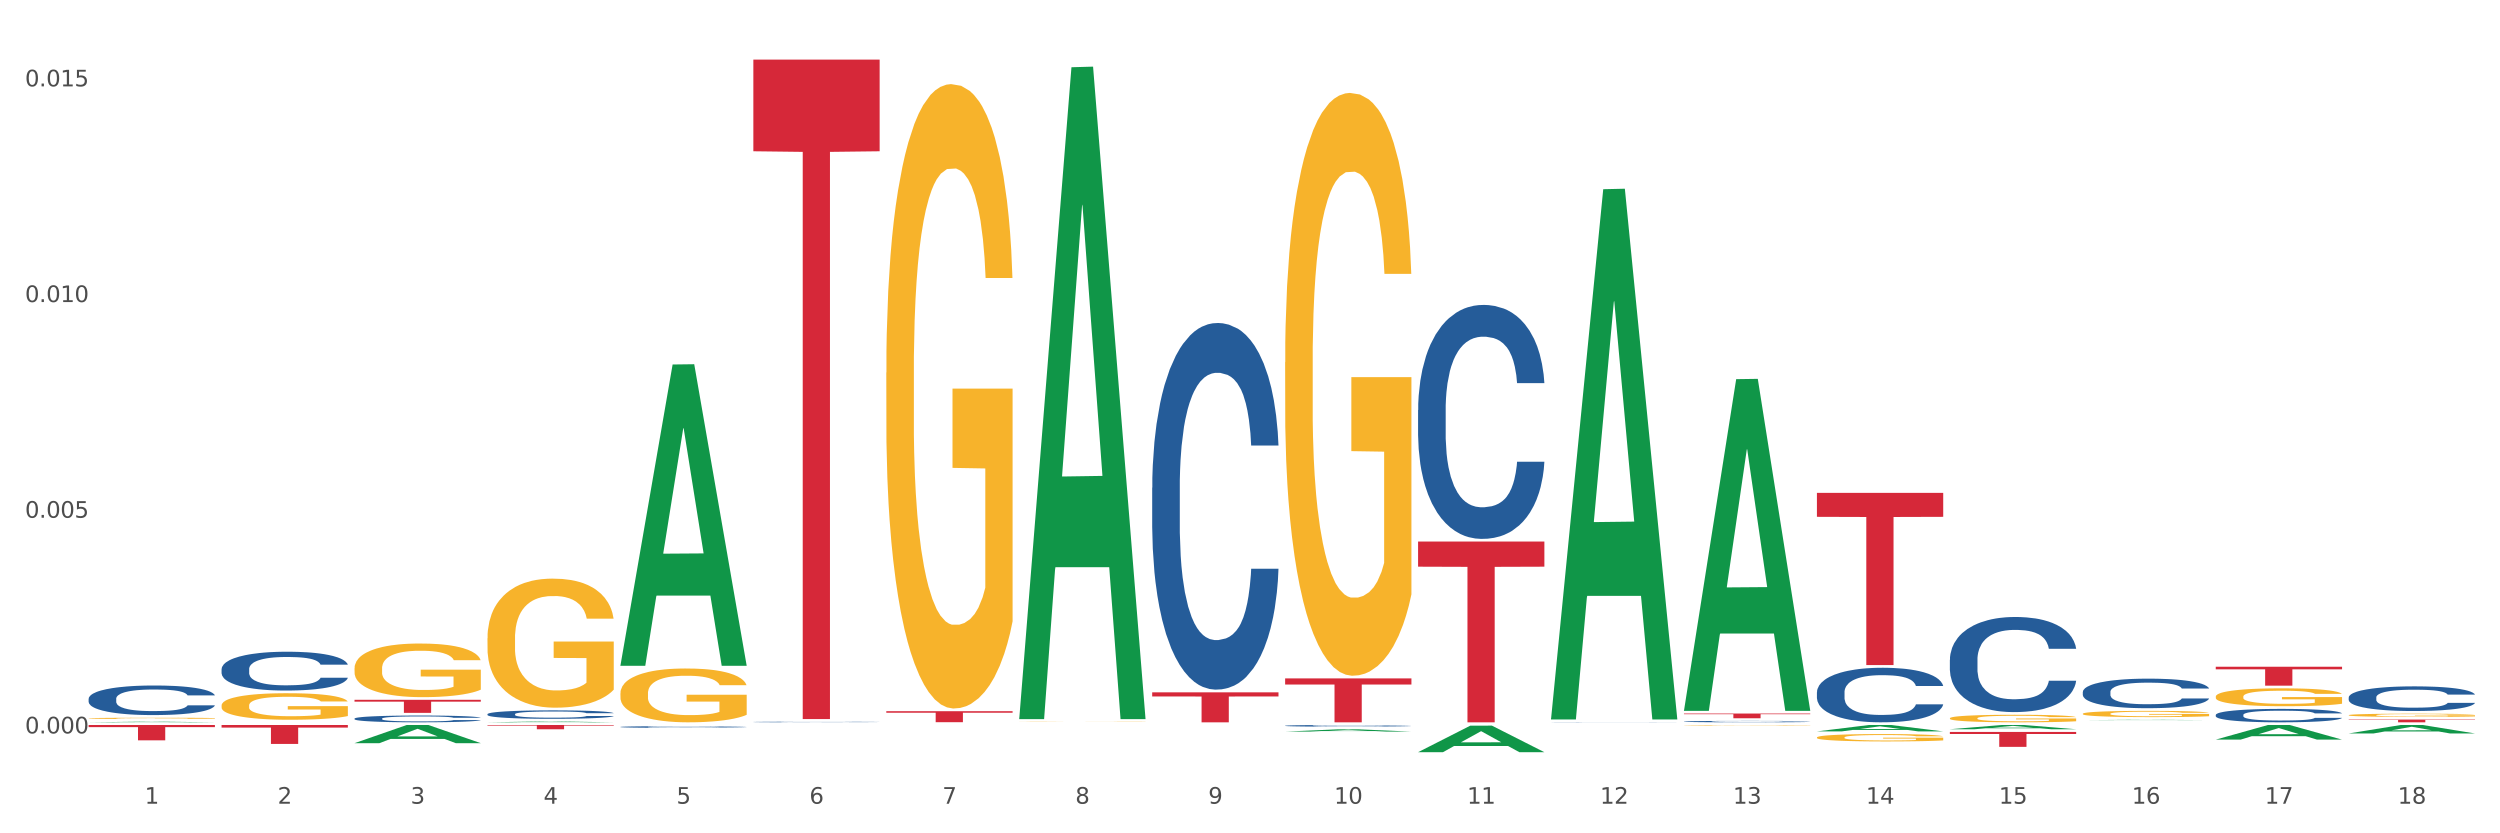
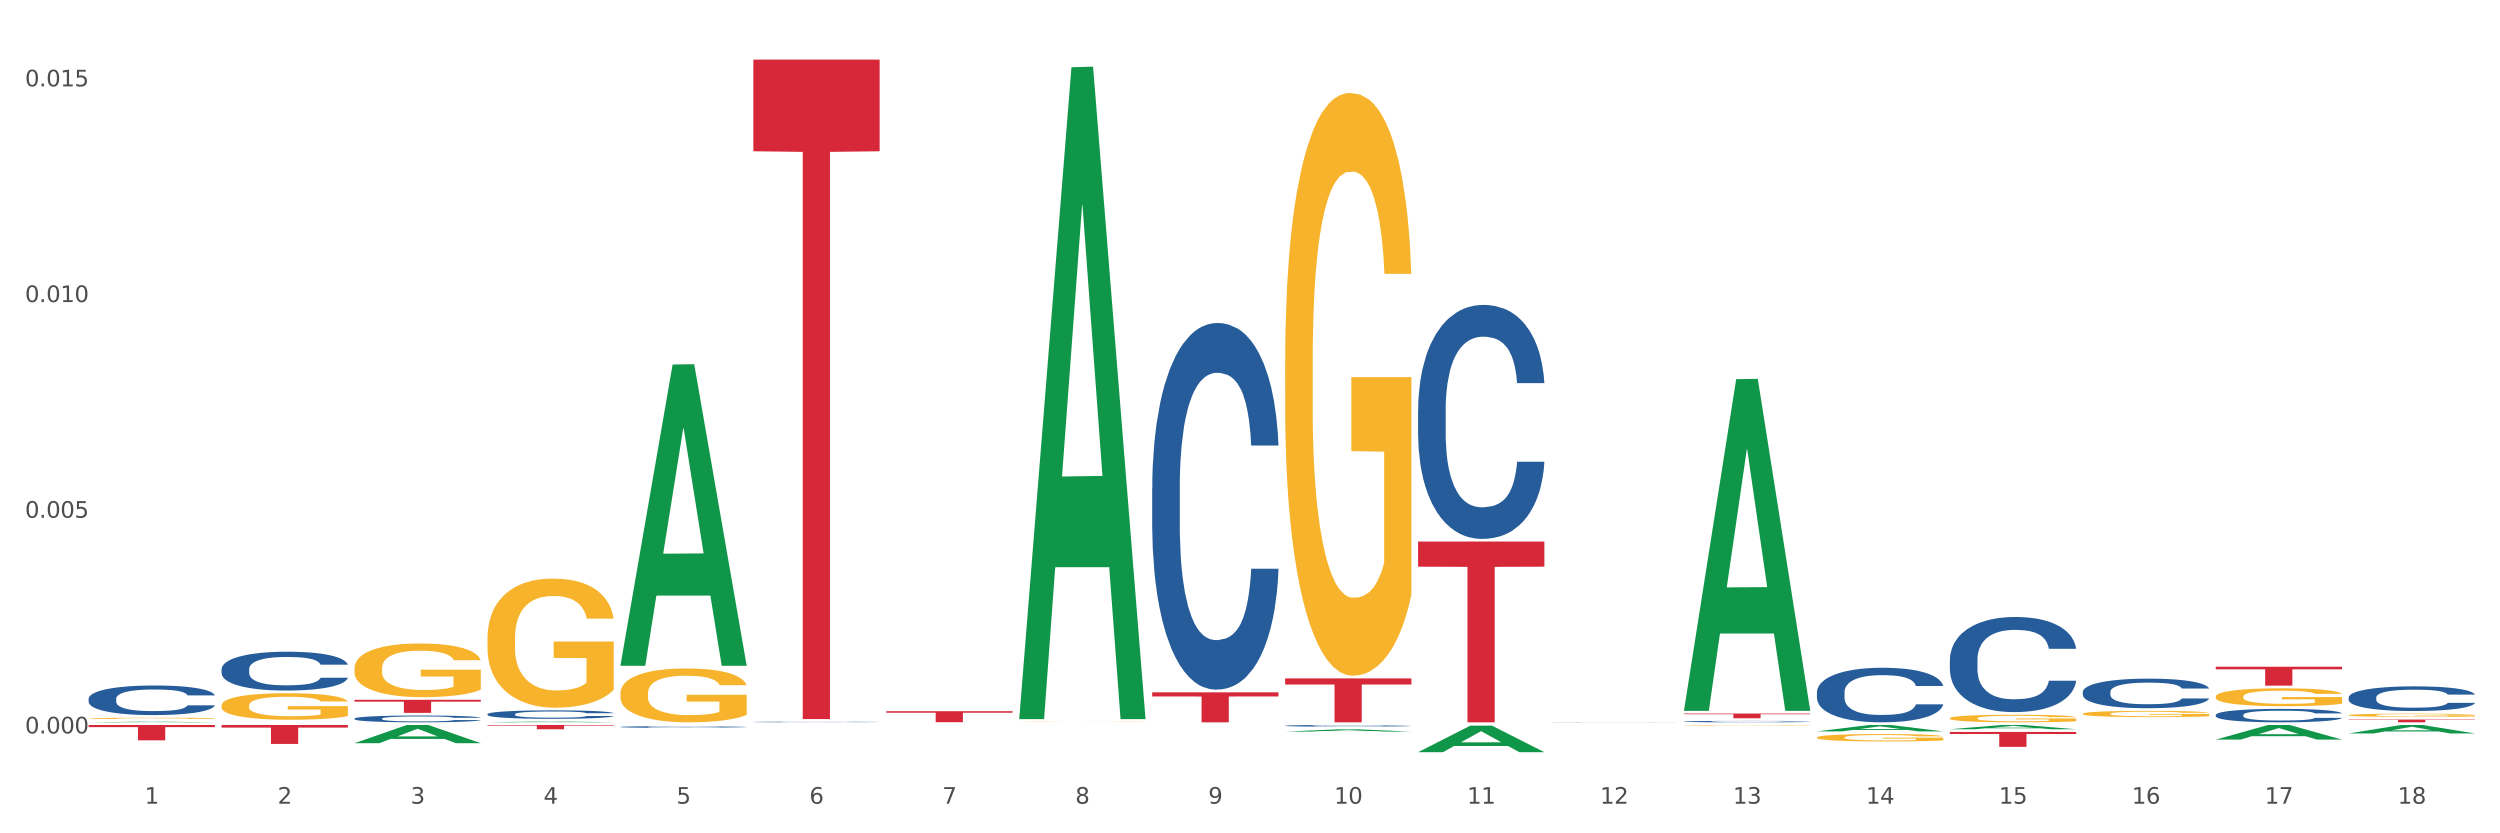
<svg xmlns="http://www.w3.org/2000/svg" xmlns:xlink="http://www.w3.org/1999/xlink" width="1080pt" height="360pt" viewBox="0 0 1080 360" version="1.1">
  <rect x="0" y="0" width="1080" height="360" fill="#333333" stroke="none" />
  <defs>
    <style type="text/css">*{stroke-linejoin: round; stroke-linecap: butt}</style>
  </defs>
  <g id="figure_1">
    <g id="patch_1">
      <path d="M 0 360  L 1080 360  L 1080 0  L 0 0  z " style="fill: #ffffff; stroke: #ffffff; stroke-linejoin: miter" />
    </g>
    <g id="axes_1">
      <g id="matplotlib.axis_1">
        <g id="xtick_1">
          <g id="text_1">
            <g style="fill: #4d4d4d" transform="translate(62.51 347.204) scale(0.096 -0.096)">
              <defs>
                <path id="DejaVuSans-31" d="M 794 531  L 1825 531  L 1825 4091  L 703 3866  L 703 4441  L 1819 4666  L 2450 4666  L 2450 531  L 3481 531  L 3481 0  L 794 0  L 794 531  z " transform="scale(0.016)" />
              </defs>
              <use xlink:href="#DejaVuSans-31" />
            </g>
          </g>
        </g>
        <g id="xtick_2">
          <g id="text_2">
            <g style="fill: #4d4d4d" transform="translate(119.942 347.204) scale(0.096 -0.096)">
              <defs>
                <path id="DejaVuSans-32" d="M 1228 531  L 3431 531  L 3431 0  L 469 0  L 469 531  Q 828 903 1448 1529  Q 2069 2156 2228 2338  Q 2531 2678 2651 2914  Q 2772 3150 2772 3378  Q 2772 3750 2511 3984  Q 2250 4219 1831 4219  Q 1534 4219 1204 4116  Q 875 4013 500 3803  L 500 4441  Q 881 4594 1212 4672  Q 1544 4750 1819 4750  Q 2544 4750 2975 4387  Q 3406 4025 3406 3419  Q 3406 3131 3298 2873  Q 3191 2616 2906 2266  Q 2828 2175 2409 1742  Q 1991 1309 1228 531  z " transform="scale(0.016)" />
              </defs>
              <use xlink:href="#DejaVuSans-32" />
            </g>
          </g>
        </g>
        <g id="xtick_3">
          <g id="text_3">
            <g style="fill: #4d4d4d" transform="translate(177.375 347.204) scale(0.096 -0.096)">
              <defs>
                <path id="DejaVuSans-33" d="M 2597 2516  Q 3050 2419 3304 2112  Q 3559 1806 3559 1356  Q 3559 666 3084 287  Q 2609 -91 1734 -91  Q 1441 -91 1130 -33  Q 819 25 488 141  L 488 750  Q 750 597 1062 519  Q 1375 441 1716 441  Q 2309 441 2620 675  Q 2931 909 2931 1356  Q 2931 1769 2642 2001  Q 2353 2234 1838 2234  L 1294 2234  L 1294 2753  L 1863 2753  Q 2328 2753 2575 2939  Q 2822 3125 2822 3475  Q 2822 3834 2567 4026  Q 2313 4219 1838 4219  Q 1578 4219 1281 4162  Q 984 4106 628 3988  L 628 4550  Q 988 4650 1302 4700  Q 1616 4750 1894 4750  Q 2613 4750 3031 4423  Q 3450 4097 3450 3541  Q 3450 3153 3228 2886  Q 3006 2619 2597 2516  z " transform="scale(0.016)" />
              </defs>
              <use xlink:href="#DejaVuSans-33" />
            </g>
          </g>
        </g>
        <g id="xtick_4">
          <g id="text_4">
            <g style="fill: #4d4d4d" transform="translate(234.808 347.204) scale(0.096 -0.096)">
              <defs>
                <path id="DejaVuSans-34" d="M 2419 4116  L 825 1625  L 2419 1625  L 2419 4116  z M 2253 4666  L 3047 4666  L 3047 1625  L 3713 1625  L 3713 1100  L 3047 1100  L 3047 0  L 2419 0  L 2419 1100  L 313 1100  L 313 1709  L 2253 4666  z " transform="scale(0.016)" />
              </defs>
              <use xlink:href="#DejaVuSans-34" />
            </g>
          </g>
        </g>
        <g id="xtick_5">
          <g id="text_5">
            <g style="fill: #4d4d4d" transform="translate(292.24 347.204) scale(0.096 -0.096)">
              <defs>
                <path id="DejaVuSans-35" d="M 691 4666  L 3169 4666  L 3169 4134  L 1269 4134  L 1269 2991  Q 1406 3038 1543 3061  Q 1681 3084 1819 3084  Q 2600 3084 3056 2656  Q 3513 2228 3513 1497  Q 3513 744 3044 326  Q 2575 -91 1722 -91  Q 1428 -91 1123 -41  Q 819 9 494 109  L 494 744  Q 775 591 1075 516  Q 1375 441 1709 441  Q 2250 441 2565 725  Q 2881 1009 2881 1497  Q 2881 1984 2565 2268  Q 2250 2553 1709 2553  Q 1456 2553 1204 2497  Q 953 2441 691 2322  L 691 4666  z " transform="scale(0.016)" />
              </defs>
              <use xlink:href="#DejaVuSans-35" />
            </g>
          </g>
        </g>
        <g id="xtick_6">
          <g id="text_6">
            <g style="fill: #4d4d4d" transform="translate(349.673 347.204) scale(0.096 -0.096)">
              <defs>
                <path id="DejaVuSans-36" d="M 2113 2584  Q 1688 2584 1439 2293  Q 1191 2003 1191 1497  Q 1191 994 1439 701  Q 1688 409 2113 409  Q 2538 409 2786 701  Q 3034 994 3034 1497  Q 3034 2003 2786 2293  Q 2538 2584 2113 2584  z M 3366 4563  L 3366 3988  Q 3128 4100 2886 4159  Q 2644 4219 2406 4219  Q 1781 4219 1451 3797  Q 1122 3375 1075 2522  Q 1259 2794 1537 2939  Q 1816 3084 2150 3084  Q 2853 3084 3261 2657  Q 3669 2231 3669 1497  Q 3669 778 3244 343  Q 2819 -91 2113 -91  Q 1303 -91 875 529  Q 447 1150 447 2328  Q 447 3434 972 4092  Q 1497 4750 2381 4750  Q 2619 4750 2861 4703  Q 3103 4656 3366 4563  z " transform="scale(0.016)" />
              </defs>
              <use xlink:href="#DejaVuSans-36" />
            </g>
          </g>
        </g>
        <g id="xtick_7">
          <g id="text_7">
            <g style="fill: #4d4d4d" transform="translate(407.106 347.204) scale(0.096 -0.096)">
              <defs>
                <path id="DejaVuSans-37" d="M 525 4666  L 3525 4666  L 3525 4397  L 1831 0  L 1172 0  L 2766 4134  L 525 4134  L 525 4666  z " transform="scale(0.016)" />
              </defs>
              <use xlink:href="#DejaVuSans-37" />
            </g>
          </g>
        </g>
        <g id="xtick_8">
          <g id="text_8">
            <g style="fill: #4d4d4d" transform="translate(464.538 347.204) scale(0.096 -0.096)">
              <defs>
                <path id="DejaVuSans-38" d="M 2034 2216  Q 1584 2216 1326 1975  Q 1069 1734 1069 1313  Q 1069 891 1326 650  Q 1584 409 2034 409  Q 2484 409 2743 651  Q 3003 894 3003 1313  Q 3003 1734 2745 1975  Q 2488 2216 2034 2216  z M 1403 2484  Q 997 2584 770 2862  Q 544 3141 544 3541  Q 544 4100 942 4425  Q 1341 4750 2034 4750  Q 2731 4750 3128 4425  Q 3525 4100 3525 3541  Q 3525 3141 3298 2862  Q 3072 2584 2669 2484  Q 3125 2378 3379 2068  Q 3634 1759 3634 1313  Q 3634 634 3220 271  Q 2806 -91 2034 -91  Q 1263 -91 848 271  Q 434 634 434 1313  Q 434 1759 690 2068  Q 947 2378 1403 2484  z M 1172 3481  Q 1172 3119 1398 2916  Q 1625 2713 2034 2713  Q 2441 2713 2670 2916  Q 2900 3119 2900 3481  Q 2900 3844 2670 4047  Q 2441 4250 2034 4250  Q 1625 4250 1398 4047  Q 1172 3844 1172 3481  z " transform="scale(0.016)" />
              </defs>
              <use xlink:href="#DejaVuSans-38" />
            </g>
          </g>
        </g>
        <g id="xtick_9">
          <g id="text_9">
            <g style="fill: #4d4d4d" transform="translate(521.971 347.204) scale(0.096 -0.096)">
              <defs>
                <path id="DejaVuSans-39" d="M 703 97  L 703 672  Q 941 559 1184 500  Q 1428 441 1663 441  Q 2288 441 2617 861  Q 2947 1281 2994 2138  Q 2813 1869 2534 1725  Q 2256 1581 1919 1581  Q 1219 1581 811 2004  Q 403 2428 403 3163  Q 403 3881 828 4315  Q 1253 4750 1959 4750  Q 2769 4750 3195 4129  Q 3622 3509 3622 2328  Q 3622 1225 3098 567  Q 2575 -91 1691 -91  Q 1453 -91 1209 -44  Q 966 3 703 97  z M 1959 2075  Q 2384 2075 2632 2365  Q 2881 2656 2881 3163  Q 2881 3666 2632 3958  Q 2384 4250 1959 4250  Q 1534 4250 1286 3958  Q 1038 3666 1038 3163  Q 1038 2656 1286 2365  Q 1534 2075 1959 2075  z " transform="scale(0.016)" />
              </defs>
              <use xlink:href="#DejaVuSans-39" />
            </g>
          </g>
        </g>
        <g id="xtick_10">
          <g id="text_10">
            <g style="fill: #4d4d4d" transform="translate(576.35 347.204) scale(0.096 -0.096)">
              <defs>
                <path id="DejaVuSans-30" d="M 2034 4250  Q 1547 4250 1301 3770  Q 1056 3291 1056 2328  Q 1056 1369 1301 889  Q 1547 409 2034 409  Q 2525 409 2770 889  Q 3016 1369 3016 2328  Q 3016 3291 2770 3770  Q 2525 4250 2034 4250  z M 2034 4750  Q 2819 4750 3233 4129  Q 3647 3509 3647 2328  Q 3647 1150 3233 529  Q 2819 -91 2034 -91  Q 1250 -91 836 529  Q 422 1150 422 2328  Q 422 3509 836 4129  Q 1250 4750 2034 4750  z " transform="scale(0.016)" />
              </defs>
              <use xlink:href="#DejaVuSans-31" />
              <use xlink:href="#DejaVuSans-30" transform="translate(63.623 0)" />
            </g>
          </g>
        </g>
        <g id="xtick_11">
          <g id="text_11">
            <g style="fill: #4d4d4d" transform="translate(633.783 347.204) scale(0.096 -0.096)">
              <use xlink:href="#DejaVuSans-31" />
              <use xlink:href="#DejaVuSans-31" transform="translate(63.623 0)" />
            </g>
          </g>
        </g>
        <g id="xtick_12">
          <g id="text_12">
            <g style="fill: #4d4d4d" transform="translate(691.215 347.204) scale(0.096 -0.096)">
              <use xlink:href="#DejaVuSans-31" />
              <use xlink:href="#DejaVuSans-32" transform="translate(63.623 0)" />
            </g>
          </g>
        </g>
        <g id="xtick_13">
          <g id="text_13">
            <g style="fill: #4d4d4d" transform="translate(748.648 347.204) scale(0.096 -0.096)">
              <use xlink:href="#DejaVuSans-31" />
              <use xlink:href="#DejaVuSans-33" transform="translate(63.623 0)" />
            </g>
          </g>
        </g>
        <g id="xtick_14">
          <g id="text_14">
            <g style="fill: #4d4d4d" transform="translate(806.081 347.204) scale(0.096 -0.096)">
              <use xlink:href="#DejaVuSans-31" />
              <use xlink:href="#DejaVuSans-34" transform="translate(63.623 0)" />
            </g>
          </g>
        </g>
        <g id="xtick_15">
          <g id="text_15">
            <g style="fill: #4d4d4d" transform="translate(863.513 347.204) scale(0.096 -0.096)">
              <use xlink:href="#DejaVuSans-31" />
              <use xlink:href="#DejaVuSans-35" transform="translate(63.623 0)" />
            </g>
          </g>
        </g>
        <g id="xtick_16">
          <g id="text_16">
            <g style="fill: #4d4d4d" transform="translate(920.946 347.204) scale(0.096 -0.096)">
              <use xlink:href="#DejaVuSans-31" />
              <use xlink:href="#DejaVuSans-36" transform="translate(63.623 0)" />
            </g>
          </g>
        </g>
        <g id="xtick_17">
          <g id="text_17">
            <g style="fill: #4d4d4d" transform="translate(978.379 347.204) scale(0.096 -0.096)">
              <use xlink:href="#DejaVuSans-31" />
              <use xlink:href="#DejaVuSans-37" transform="translate(63.623 0)" />
            </g>
          </g>
        </g>
        <g id="xtick_18">
          <g id="text_18">
            <g style="fill: #4d4d4d" transform="translate(1035.811 347.204) scale(0.096 -0.096)">
              <use xlink:href="#DejaVuSans-31" />
              <use xlink:href="#DejaVuSans-38" transform="translate(63.623 0)" />
            </g>
          </g>
        </g>
        <g id="xtick_19" />
        <g id="xtick_20" />
        <g id="xtick_21" />
        <g id="xtick_22" />
        <g id="xtick_23" />
        <g id="xtick_24" />
        <g id="xtick_25" />
        <g id="xtick_26" />
        <g id="xtick_27" />
        <g id="xtick_28" />
        <g id="xtick_29" />
        <g id="xtick_30" />
        <g id="xtick_31" />
        <g id="xtick_32" />
        <g id="xtick_33" />
        <g id="xtick_34" />
        <g id="xtick_35" />
      </g>
      <g id="matplotlib.axis_2">
        <g id="ytick_1">
          <g id="text_19">
            <g style="fill: #4d4d4d" transform="translate(10.8 316.838) scale(0.096 -0.096)">
              <defs>
                <path id="DejaVuSans-2e" d="M 684 794  L 1344 794  L 1344 0  L 684 0  L 684 794  z " transform="scale(0.016)" />
              </defs>
              <use xlink:href="#DejaVuSans-30" />
              <use xlink:href="#DejaVuSans-2e" transform="translate(63.623 0)" />
              <use xlink:href="#DejaVuSans-30" transform="translate(95.41 0)" />
              <use xlink:href="#DejaVuSans-30" transform="translate(159.033 0)" />
              <use xlink:href="#DejaVuSans-30" transform="translate(222.656 0)" />
            </g>
          </g>
        </g>
        <g id="ytick_2">
          <g id="text_20">
            <g style="fill: #4d4d4d" transform="translate(10.8 223.663) scale(0.096 -0.096)">
              <use xlink:href="#DejaVuSans-30" />
              <use xlink:href="#DejaVuSans-2e" transform="translate(63.623 0)" />
              <use xlink:href="#DejaVuSans-30" transform="translate(95.41 0)" />
              <use xlink:href="#DejaVuSans-30" transform="translate(159.033 0)" />
              <use xlink:href="#DejaVuSans-35" transform="translate(222.656 0)" />
            </g>
          </g>
        </g>
        <g id="ytick_3">
          <g id="text_21">
            <g style="fill: #4d4d4d" transform="translate(10.8 130.489) scale(0.096 -0.096)">
              <use xlink:href="#DejaVuSans-30" />
              <use xlink:href="#DejaVuSans-2e" transform="translate(63.623 0)" />
              <use xlink:href="#DejaVuSans-30" transform="translate(95.41 0)" />
              <use xlink:href="#DejaVuSans-31" transform="translate(159.033 0)" />
              <use xlink:href="#DejaVuSans-30" transform="translate(222.656 0)" />
            </g>
          </g>
        </g>
        <g id="ytick_4">
          <g id="text_22">
            <g style="fill: #4d4d4d" transform="translate(10.8 37.314) scale(0.096 -0.096)">
              <use xlink:href="#DejaVuSans-30" />
              <use xlink:href="#DejaVuSans-2e" transform="translate(63.623 0)" />
              <use xlink:href="#DejaVuSans-30" transform="translate(95.41 0)" />
              <use xlink:href="#DejaVuSans-31" transform="translate(159.033 0)" />
              <use xlink:href="#DejaVuSans-35" transform="translate(222.656 0)" />
            </g>
          </g>
        </g>
        <g id="ytick_5" />
        <g id="ytick_6" />
        <g id="ytick_7" />
      </g>
      <g id="PolyCollection_1">
        <path d="M 440.312 310.132  L 440.368 309.867  L 462.868 29.049  L 472.205 28.784  L 494.873 310.661  L 484.073 310.661  L 479.18 245.022  L 455.949 245.022  L 455.78 246.081  L 451.055 310.661  L 440.312 310.661  L 440.312 310.132  L 458.874 205.851  L 476.255 205.586  L 467.649 88.865  L 467.536 88.336  L 467.424 89.13  L 458.818 205.586  L 458.874 205.851  L 440.312 310.132  z " clip-path="url(#p3ff7c6889a)" style="fill: #109648" />
        <path d="M 555.177 316.053  L 555.234 316.052  L 577.733 315.077  L 587.07 315.076  L 609.738 316.054  L 598.939 316.054  L 594.045 315.826  L 570.814 315.826  L 570.646 315.83  L 565.921 316.054  L 555.177 316.054  L 555.177 316.053  L 573.739 315.691  L 591.12 315.69  L 582.514 315.284  L 582.402 315.283  L 582.289 315.285  L 573.683 315.69  L 573.739 315.691  L 555.177 316.053  z " clip-path="url(#p3ff7c6889a)" style="fill: #109648" />
        <path d="M 210.581 312.04  L 210.637 312.04  L 233.137 311.68  L 242.474 311.679  L 265.142 312.041  L 254.342 312.041  L 249.449 311.957  L 226.218 311.957  L 226.049 311.958  L 221.325 312.041  L 210.581 312.041  L 210.581 312.04  L 229.143 311.906  L 246.524 311.906  L 237.918 311.756  L 237.805 311.756  L 237.693 311.757  L 229.087 311.906  L 229.143 311.906  L 210.581 312.04  z " clip-path="url(#p3ff7c6889a)" style="fill: #109648" />
        <path d="M 268.014 287.394  L 268.07 287.272  L 290.569 157.463  L 299.907 157.341  L 322.575 287.639  L 311.775 287.639  L 306.882 257.297  L 283.651 257.297  L 283.482 257.787  L 278.757 287.639  L 268.014 287.639  L 268.014 287.394  L 286.576 239.19  L 303.957 239.068  L 295.351 185.113  L 295.238 184.869  L 295.126 185.236  L 286.52 239.068  L 286.576 239.19  L 268.014 287.394  z " clip-path="url(#p3ff7c6889a)" style="fill: #109648" />
        <path d="M 899.774 308.342  L 899.838 308.339  L 899.838 308.251  L 899.967 308.174  L 900.611 307.99  L 901.577 307.837  L 902.286 307.756  L 902.994 307.689  L 903.832 307.623  L 904.862 307.554  L 906.731 307.453  L 907.89 307.402  L 909.307 307.347  L 911.884 307.269  L 913.752 307.224  L 915.684 307.187  L 918.841 307.143  L 920.902 307.123  L 923.092 307.109  L 925.734 307.099  L 927.73 307.096  L 932.111 307.104  L 935.847 307.126  L 937.651 307.143  L 939.97 307.173  L 941.194 307.192  L 943.19 307.232  L 945.252 307.283  L 946.669 307.328  L 948.795 307.411  L 950.405 307.495  L 951.887 307.598  L 952.66 307.67  L 953.24 307.736  L 953.755 307.813  L 954.27 307.933  L 942.675 307.933  L 942.224 307.847  L 941.516 307.766  L 940.485 307.687  L 939.583 307.638  L 938.037 307.576  L 936.62 307.537  L 935.138 307.507  L 933.335 307.483  L 931.918 307.47  L 929.921 307.461  L 925.991 307.463  L 923.35 307.483  L 921.546 307.507  L 920.387 307.529  L 919.356 307.554  L 918.197 307.589  L 916.844 307.64  L 915.878 307.687  L 914.911 307.746  L 914.138 307.805  L 913.43 307.874  L 912.85 307.948  L 912.399 308.024  L 912.013 308.118  L 911.691 308.273  L 911.691 308.61  L 911.819 308.686  L 912.142 308.787  L 912.528 308.863  L 913.172 308.955  L 913.752 309.016  L 914.847 309.105  L 916.071 309.179  L 917.037 309.225  L 918.003 309.265  L 919.678 309.319  L 921.546 309.363  L 923.157 309.39  L 925.347 309.415  L 926.829 309.425  L 928.117 309.43  L 931.273 309.43  L 933.528 309.422  L 936.04 309.405  L 937.973 309.383  L 939.583 309.356  L 941.387 309.311  L 942.546 309.27  L 942.546 308.755  L 928.375 308.753  L 928.375 308.411  L 954.335 308.411  L 954.335 309.415  L 953.24 309.466  L 952.016 309.513  L 950.727 309.555  L 948.795 309.607  L 946.476 309.656  L 944.414 309.69  L 942.224 309.72  L 939.648 309.747  L 936.298 309.772  L 934.237 309.782  L 931.66 309.789  L 928.632 309.791  L 925.991 309.786  L 923.415 309.774  L 920.709 309.752  L 918.068 309.72  L 916.071 309.688  L 914.074 309.649  L 911.948 309.597  L 910.273 309.548  L 908.985 309.503  L 907.568 309.447  L 906.022 309.373  L 904.862 309.306  L 903.832 309.238  L 902.737 309.149  L 901.964 309.073  L 901.191 308.977  L 900.74 308.905  L 900.224 308.795  L 899.838 308.639  L 899.774 308.342  z " clip-path="url(#p3ff7c6889a)" style="fill: #f7b32b" />
        <path d="M 842.341 310.286  L 842.405 310.283  L 842.405 310.176  L 842.534 310.084  L 843.178 309.86  L 844.144 309.675  L 844.853 309.577  L 845.562 309.497  L 846.399 309.416  L 847.43 309.333  L 849.298 309.211  L 850.457 309.148  L 851.875 309.083  L 854.451 308.987  L 856.319 308.934  L 858.252 308.889  L 861.408 308.835  L 863.47 308.812  L 865.66 308.794  L 868.301 308.782  L 870.298 308.779  L 874.678 308.788  L 878.414 308.815  L 880.218 308.835  L 882.537 308.871  L 883.761 308.895  L 885.758 308.943  L 887.819 309.005  L 889.236 309.059  L 891.362 309.16  L 892.972 309.261  L 894.454 309.386  L 895.227 309.473  L 895.807 309.553  L 896.322 309.646  L 896.837 309.792  L 885.242 309.792  L 884.792 309.687  L 884.083 309.589  L 883.052 309.494  L 882.15 309.434  L 880.604 309.36  L 879.187 309.312  L 877.706 309.276  L 875.902 309.246  L 874.485 309.232  L 872.488 309.22  L 868.558 309.223  L 865.917 309.246  L 864.114 309.276  L 862.954 309.303  L 861.924 309.333  L 860.764 309.375  L 859.411 309.437  L 858.445 309.494  L 857.479 309.565  L 856.706 309.637  L 855.997 309.72  L 855.417 309.809  L 854.967 309.902  L 854.58 310.015  L 854.258 310.203  L 854.258 310.611  L 854.387 310.703  L 854.709 310.825  L 855.095 310.918  L 855.74 311.028  L 856.319 311.102  L 857.414 311.21  L 858.638 311.299  L 859.605 311.356  L 860.571 311.403  L 862.246 311.469  L 864.114 311.522  L 865.724 311.555  L 867.914 311.585  L 869.396 311.597  L 870.684 311.603  L 873.841 311.603  L 876.095 311.594  L 878.608 311.573  L 880.54 311.546  L 882.15 311.513  L 883.954 311.46  L 885.114 311.409  L 885.114 310.787  L 870.942 310.784  L 870.942 310.37  L 896.902 310.37  L 896.902 311.585  L 895.807 311.648  L 894.583 311.704  L 893.295 311.755  L 891.362 311.817  L 889.043 311.877  L 886.982 311.919  L 884.792 311.954  L 882.215 311.987  L 878.865 312.017  L 876.804 312.029  L 874.227 312.038  L 871.2 312.041  L 868.558 312.035  L 865.982 312.02  L 863.276 311.993  L 860.635 311.954  L 858.638 311.916  L 856.641 311.868  L 854.516 311.805  L 852.841 311.746  L 851.552 311.692  L 850.135 311.624  L 848.589 311.534  L 847.43 311.454  L 846.399 311.37  L 845.304 311.263  L 844.531 311.171  L 843.758 311.055  L 843.307 310.968  L 842.792 310.834  L 842.405 310.647  L 842.341 310.286  z " clip-path="url(#p3ff7c6889a)" style="fill: #f7b32b" />
        <path d="M 784.908 318.587  L 784.973 318.584  L 784.973 318.479  L 785.101 318.389  L 785.746 318.17  L 786.712 317.99  L 787.42 317.894  L 788.129 317.815  L 788.966 317.736  L 789.997 317.655  L 791.865 317.535  L 793.025 317.474  L 794.442 317.41  L 797.018 317.317  L 798.887 317.265  L 800.819 317.221  L 803.976 317.169  L 806.037 317.145  L 808.227 317.128  L 810.868 317.116  L 812.865 317.113  L 817.245 317.122  L 820.982 317.148  L 822.785 317.169  L 825.104 317.204  L 826.328 317.227  L 828.325 317.273  L 830.386 317.335  L 831.804 317.387  L 833.929 317.486  L 835.54 317.585  L 837.021 317.707  L 837.794 317.792  L 838.374 317.87  L 838.889 317.961  L 839.405 318.103  L 827.81 318.103  L 827.359 318.001  L 826.65 317.905  L 825.62 317.812  L 824.718 317.754  L 823.172 317.681  L 821.755 317.634  L 820.273 317.6  L 818.469 317.57  L 817.052 317.556  L 815.055 317.544  L 811.126 317.547  L 808.485 317.57  L 806.681 317.6  L 805.522 317.626  L 804.491 317.655  L 803.331 317.696  L 801.979 317.757  L 801.012 317.812  L 800.046 317.882  L 799.273 317.952  L 798.564 318.033  L 797.985 318.121  L 797.534 318.211  L 797.147 318.322  L 796.825 318.505  L 796.825 318.904  L 796.954 318.994  L 797.276 319.114  L 797.663 319.204  L 798.307 319.312  L 798.887 319.385  L 799.982 319.489  L 801.206 319.577  L 802.172 319.632  L 803.138 319.679  L 804.813 319.743  L 806.681 319.795  L 808.291 319.827  L 810.482 319.856  L 811.963 319.868  L 813.252 319.874  L 816.408 319.874  L 818.663 319.865  L 821.175 319.845  L 823.107 319.818  L 824.718 319.786  L 826.521 319.734  L 827.681 319.685  L 827.681 319.076  L 813.509 319.073  L 813.509 318.668  L 839.469 318.668  L 839.469 319.856  L 838.374 319.917  L 837.15 319.973  L 835.862 320.022  L 833.929 320.083  L 831.61 320.142  L 829.549 320.182  L 827.359 320.217  L 824.782 320.249  L 821.432 320.279  L 819.371 320.29  L 816.794 320.299  L 813.767 320.302  L 811.126 320.296  L 808.549 320.281  L 805.844 320.255  L 803.203 320.217  L 801.206 320.18  L 799.209 320.133  L 797.083 320.072  L 795.408 320.014  L 794.12 319.961  L 792.703 319.894  L 791.157 319.807  L 789.997 319.728  L 788.966 319.647  L 787.871 319.542  L 787.098 319.452  L 786.325 319.338  L 785.874 319.254  L 785.359 319.123  L 784.973 318.939  L 784.908 318.587  z " clip-path="url(#p3ff7c6889a)" style="fill: #f7b32b" />
        <path d="M 727.475 313.299  L 727.54 313.298  L 727.54 313.291  L 727.669 313.284  L 728.313 313.268  L 729.279 313.255  L 729.988 313.248  L 730.696 313.242  L 731.534 313.236  L 732.564 313.23  L 734.432 313.221  L 735.592 313.217  L 737.009 313.212  L 739.586 313.205  L 741.454 313.202  L 743.386 313.198  L 746.543 313.195  L 748.604 313.193  L 750.794 313.192  L 753.435 313.191  L 755.432 313.19  L 759.813 313.191  L 763.549 313.193  L 765.353 313.195  L 767.672 313.197  L 768.895 313.199  L 770.892 313.202  L 772.954 313.207  L 774.371 313.211  L 776.497 313.218  L 778.107 313.225  L 779.589 313.234  L 780.362 313.24  L 780.941 313.246  L 781.457 313.253  L 781.972 313.263  L 770.377 313.263  L 769.926 313.256  L 769.218 313.249  L 768.187 313.242  L 767.285 313.237  L 765.739 313.232  L 764.322 313.229  L 762.84 313.226  L 761.037 313.224  L 759.619 313.223  L 757.623 313.222  L 753.693 313.222  L 751.052 313.224  L 749.248 313.226  L 748.089 313.228  L 747.058 313.23  L 745.899 313.233  L 744.546 313.238  L 743.58 313.242  L 742.613 313.247  L 741.84 313.252  L 741.132 313.258  L 740.552 313.264  L 740.101 313.271  L 739.715 313.279  L 739.393 313.293  L 739.393 313.322  L 739.521 313.328  L 739.843 313.337  L 740.23 313.344  L 740.874 313.352  L 741.454 313.357  L 742.549 313.365  L 743.773 313.371  L 744.739 313.375  L 745.705 313.379  L 747.38 313.383  L 749.248 313.387  L 750.859 313.39  L 753.049 313.392  L 754.53 313.393  L 755.819 313.393  L 758.975 313.393  L 761.23 313.392  L 763.742 313.391  L 765.675 313.389  L 767.285 313.387  L 769.089 313.383  L 770.248 313.379  L 770.248 313.334  L 756.077 313.334  L 756.077 313.305  L 782.036 313.305  L 782.036 313.392  L 780.941 313.396  L 779.717 313.4  L 778.429 313.404  L 776.497 313.408  L 774.178 313.413  L 772.116 313.416  L 769.926 313.418  L 767.349 313.421  L 764 313.423  L 761.938 313.424  L 759.362 313.424  L 756.334 313.424  L 753.693 313.424  L 751.116 313.423  L 748.411 313.421  L 745.77 313.418  L 743.773 313.415  L 741.776 313.412  L 739.65 313.408  L 737.975 313.403  L 736.687 313.399  L 735.27 313.395  L 733.724 313.388  L 732.564 313.382  L 731.534 313.376  L 730.439 313.369  L 729.666 313.362  L 728.893 313.354  L 728.442 313.347  L 727.926 313.338  L 727.54 313.324  L 727.475 313.299  z " clip-path="url(#p3ff7c6889a)" style="fill: #f7b32b" />
        <path d="M 497.745 299.076  L 552.306 299.076  L 552.306 300.877  L 530.843 300.889  L 530.843 312.041  L 519.078 312.041  L 519.078 300.889  L 497.745 300.877  L 497.745 299.088  L 497.745 299.076  z " clip-path="url(#p3ff7c6889a)" style="fill: #d62839" />
        <path d="M 555.177 293.079  L 609.738 293.079  L 609.738 295.714  L 588.276 295.732  L 588.276 312.041  L 576.51 312.041  L 576.51 295.732  L 555.177 295.714  L 555.177 293.097  L 555.177 293.079  z " clip-path="url(#p3ff7c6889a)" style="fill: #d62839" />
        <path d="M 612.61 233.957  L 667.171 233.957  L 667.171 244.808  L 645.709 244.882  L 645.709 312.041  L 633.943 312.041  L 633.943 244.882  L 612.61 244.808  L 612.61 234.031  L 612.61 233.957  z " clip-path="url(#p3ff7c6889a)" style="fill: #d62839" />
        <path d="M 727.475 308.241  L 782.036 308.241  L 782.036 308.524  L 760.574 308.526  L 760.574 310.277  L 748.809 310.277  L 748.809 308.526  L 727.475 308.524  L 727.475 308.243  L 727.475 308.241  z " clip-path="url(#p3ff7c6889a)" style="fill: #d62839" />
-         <path d="M 784.908 212.931  L 839.469 212.931  L 839.469 223.269  L 818.007 223.339  L 818.007 287.323  L 806.241 287.323  L 806.241 223.339  L 784.908 223.269  L 784.908 213.001  L 784.908 212.931  z " clip-path="url(#p3ff7c6889a)" style="fill: #d62839" />
        <path d="M 153.148 288.71  L 153.213 288.689  L 153.213 287.927  L 153.342 287.271  L 153.986 285.684  L 154.952 284.372  L 155.661 283.673  L 156.369 283.102  L 157.207 282.531  L 158.237 281.938  L 160.105 281.07  L 161.265 280.626  L 162.682 280.16  L 165.259 279.483  L 167.127 279.102  L 169.059 278.785  L 172.216 278.404  L 174.277 278.234  L 176.467 278.107  L 179.108 278.023  L 181.105 278.002  L 185.486 278.065  L 189.222 278.256  L 191.026 278.404  L 193.345 278.658  L 194.568 278.827  L 196.565 279.166  L 198.627 279.61  L 200.044 279.991  L 202.17 280.71  L 203.78 281.43  L 205.262 282.319  L 206.035 282.933  L 206.614 283.504  L 207.13 284.16  L 207.645 285.197  L 196.05 285.197  L 195.599 284.456  L 194.891 283.758  L 193.86 283.081  L 192.958 282.658  L 191.412 282.128  L 189.995 281.79  L 188.513 281.536  L 186.71 281.324  L 185.292 281.218  L 183.295 281.134  L 179.366 281.155  L 176.725 281.324  L 174.921 281.536  L 173.762 281.726  L 172.731 281.938  L 171.572 282.234  L 170.219 282.679  L 169.253 283.081  L 168.286 283.589  L 167.513 284.097  L 166.805 284.689  L 166.225 285.324  L 165.774 285.98  L 165.388 286.784  L 165.066 288.118  L 165.066 291.017  L 165.194 291.673  L 165.516 292.541  L 165.903 293.197  L 166.547 293.98  L 167.127 294.509  L 168.222 295.271  L 169.446 295.906  L 170.412 296.308  L 171.378 296.646  L 173.053 297.112  L 174.921 297.493  L 176.532 297.726  L 178.722 297.937  L 180.203 298.022  L 181.492 298.064  L 184.648 298.064  L 186.903 298.001  L 189.415 297.853  L 191.348 297.662  L 192.958 297.429  L 194.762 297.049  L 195.921 296.689  L 195.921 292.266  L 181.749 292.244  L 181.749 289.303  L 207.709 289.303  L 207.709 297.937  L 206.614 298.382  L 205.39 298.784  L 204.102 299.144  L 202.17 299.588  L 199.851 300.011  L 197.789 300.308  L 195.599 300.562  L 193.022 300.794  L 189.673 301.006  L 187.611 301.091  L 185.035 301.154  L 182.007 301.175  L 179.366 301.133  L 176.789 301.027  L 174.084 300.837  L 171.443 300.562  L 169.446 300.287  L 167.449 299.948  L 165.323 299.503  L 163.648 299.08  L 162.36 298.699  L 160.943 298.213  L 159.397 297.578  L 158.237 297.006  L 157.207 296.414  L 156.112 295.652  L 155.339 294.996  L 154.566 294.17  L 154.115 293.557  L 153.599 292.604  L 153.213 291.271  L 153.148 288.71  z " clip-path="url(#p3ff7c6889a)" style="fill: #f7b32b" />
        <path d="M 38.283 310.318  L 38.347 310.317  L 38.347 310.299  L 38.476 310.283  L 39.12 310.246  L 40.087 310.214  L 40.795 310.198  L 41.504 310.184  L 42.341 310.171  L 43.372 310.156  L 45.24 310.136  L 46.4 310.125  L 47.817 310.114  L 50.393 310.098  L 52.261 310.089  L 54.194 310.081  L 57.35 310.072  L 59.412 310.068  L 61.602 310.065  L 64.243 310.063  L 66.24 310.063  L 70.62 310.064  L 74.356 310.069  L 76.16 310.072  L 78.479 310.078  L 79.703 310.082  L 81.7 310.09  L 83.761 310.101  L 85.178 310.11  L 87.304 310.127  L 88.915 310.144  L 90.396 310.165  L 91.169 310.18  L 91.749 310.194  L 92.264 310.209  L 92.78 310.234  L 81.185 310.234  L 80.734 310.216  L 80.025 310.2  L 78.994 310.184  L 78.093 310.174  L 76.547 310.161  L 75.129 310.153  L 73.648 310.147  L 71.844 310.142  L 70.427 310.139  L 68.43 310.137  L 64.501 310.138  L 61.86 310.142  L 60.056 310.147  L 58.896 310.151  L 57.866 310.156  L 56.706 310.163  L 55.353 310.174  L 54.387 310.184  L 53.421 310.196  L 52.648 310.208  L 51.939 310.222  L 51.36 310.237  L 50.909 310.253  L 50.522 310.272  L 50.2 310.304  L 50.2 310.373  L 50.329 310.388  L 50.651 310.409  L 51.038 310.424  L 51.682 310.443  L 52.261 310.456  L 53.357 310.474  L 54.58 310.489  L 55.547 310.498  L 56.513 310.507  L 58.188 310.518  L 60.056 310.527  L 61.666 310.532  L 63.856 310.537  L 65.338 310.539  L 66.626 310.54  L 69.783 310.54  L 72.037 310.539  L 74.55 310.535  L 76.482 310.531  L 78.093 310.525  L 79.896 310.516  L 81.056 310.508  L 81.056 310.402  L 66.884 310.402  L 66.884 310.332  L 92.844 310.332  L 92.844 310.537  L 91.749 310.548  L 90.525 310.557  L 89.237 310.566  L 87.304 310.577  L 84.985 310.587  L 82.924 310.594  L 80.734 310.6  L 78.157 310.605  L 74.807 310.61  L 72.746 310.612  L 70.169 310.614  L 67.142 310.614  L 64.501 310.613  L 61.924 310.611  L 59.218 310.606  L 56.577 310.6  L 54.58 310.593  L 52.584 310.585  L 50.458 310.575  L 48.783 310.564  L 47.495 310.555  L 46.077 310.544  L 44.531 310.529  L 43.372 310.515  L 42.341 310.501  L 41.246 310.483  L 40.473 310.467  L 39.7 310.448  L 39.249 310.433  L 38.734 310.41  L 38.347 310.379  L 38.283 310.318  z " clip-path="url(#p3ff7c6889a)" style="fill: #f7b32b" />
        <path d="M 95.716 304.768  L 95.78 304.758  L 95.78 304.381  L 95.909 304.056  L 96.553 303.271  L 97.519 302.622  L 98.228 302.276  L 98.937 301.994  L 99.774 301.711  L 100.805 301.418  L 102.673 300.988  L 103.832 300.768  L 105.249 300.538  L 107.826 300.203  L 109.694 300.015  L 111.627 299.857  L 114.783 299.669  L 116.844 299.585  L 119.035 299.522  L 121.676 299.481  L 123.673 299.47  L 128.053 299.501  L 131.789 299.596  L 133.593 299.669  L 135.912 299.795  L 137.136 299.878  L 139.133 300.046  L 141.194 300.266  L 142.611 300.454  L 144.737 300.81  L 146.347 301.166  L 147.829 301.606  L 148.602 301.91  L 149.182 302.193  L 149.697 302.517  L 150.212 303.03  L 138.617 303.03  L 138.166 302.664  L 137.458 302.318  L 136.427 301.983  L 135.525 301.774  L 133.979 301.512  L 132.562 301.344  L 131.081 301.219  L 129.277 301.114  L 127.86 301.062  L 125.863 301.02  L 121.933 301.03  L 119.292 301.114  L 117.489 301.219  L 116.329 301.313  L 115.298 301.418  L 114.139 301.564  L 112.786 301.784  L 111.82 301.983  L 110.854 302.234  L 110.081 302.486  L 109.372 302.779  L 108.792 303.093  L 108.341 303.418  L 107.955 303.816  L 107.633 304.475  L 107.633 305.91  L 107.762 306.234  L 108.084 306.664  L 108.47 306.988  L 109.114 307.376  L 109.694 307.638  L 110.789 308.015  L 112.013 308.329  L 112.979 308.528  L 113.946 308.695  L 115.621 308.926  L 117.489 309.114  L 119.099 309.229  L 121.289 309.334  L 122.771 309.376  L 124.059 309.397  L 127.216 309.397  L 129.47 309.365  L 131.982 309.292  L 133.915 309.198  L 135.525 309.083  L 137.329 308.894  L 138.488 308.716  L 138.488 306.528  L 124.317 306.517  L 124.317 305.062  L 150.277 305.062  L 150.277 309.334  L 149.182 309.554  L 147.958 309.753  L 146.669 309.931  L 144.737 310.151  L 142.418 310.36  L 140.357 310.507  L 138.166 310.632  L 135.59 310.748  L 132.24 310.852  L 130.179 310.894  L 127.602 310.926  L 124.574 310.936  L 121.933 310.915  L 119.357 310.863  L 116.651 310.769  L 114.01 310.632  L 112.013 310.496  L 110.016 310.329  L 107.89 310.109  L 106.216 309.899  L 104.927 309.711  L 103.51 309.47  L 101.964 309.156  L 100.805 308.873  L 99.774 308.58  L 98.679 308.203  L 97.906 307.878  L 97.133 307.47  L 96.682 307.166  L 96.167 306.695  L 95.78 306.036  L 95.716 304.768  z " clip-path="url(#p3ff7c6889a)" style="fill: #f7b32b" />
        <path d="M 382.879 307.233  L 437.44 307.233  L 437.44 307.894  L 415.978 307.899  L 415.978 311.989  L 404.212 311.989  L 404.212 307.899  L 382.879 307.894  L 382.879 307.238  L 382.879 307.233  z " clip-path="url(#p3ff7c6889a)" style="fill: #d62839" />
        <path d="M 1014.639 316.846  L 1014.695 316.843  L 1037.195 313.194  L 1046.532 313.19  L 1069.2 316.853  L 1058.4 316.853  L 1053.507 316  L 1030.276 316  L 1030.107 316.014  L 1025.382 316.853  L 1014.639 316.853  L 1014.639 316.846  L 1033.201 315.491  L 1050.582 315.488  L 1041.976 313.971  L 1041.863 313.964  L 1041.751 313.975  L 1033.145 315.488  L 1033.201 315.491  L 1014.639 316.846  z " clip-path="url(#p3ff7c6889a)" style="fill: #109648" />
        <path d="M 957.206 319.506  L 957.262 319.5  L 979.762 313.196  L 989.099 313.19  L 1011.767 319.518  L 1000.968 319.518  L 996.074 318.045  L 972.843 318.045  L 972.675 318.068  L 967.95 319.518  L 957.206 319.518  L 957.206 319.506  L 975.768 317.165  L 993.149 317.159  L 984.543 314.539  L 984.431 314.527  L 984.318 314.545  L 975.712 317.159  L 975.768 317.165  L 957.206 319.506  z " clip-path="url(#p3ff7c6889a)" style="fill: #109648" />
        <path d="M 38.283 312.04  L 38.339 312.04  L 60.839 311.764  L 70.176 311.764  L 92.844 312.041  L 82.044 312.041  L 77.151 311.976  L 53.92 311.976  L 53.751 311.977  L 49.026 312.041  L 38.283 312.041  L 38.283 312.04  L 56.845 311.938  L 74.226 311.938  L 65.62 311.823  L 65.507 311.823  L 65.395 311.823  L 56.789 311.938  L 56.845 311.938  L 38.283 312.04  z " clip-path="url(#p3ff7c6889a)" style="fill: #109648" />
-         <path d="M 899.774 311.104  L 899.83 311.104  L 922.329 310.941  L 931.666 310.941  L 954.335 311.105  L 943.535 311.105  L 938.641 311.067  L 915.411 311.067  L 915.242 311.067  L 910.517 311.105  L 899.774 311.105  L 899.774 311.104  L 918.336 311.044  L 935.716 311.044  L 927.11 310.976  L 926.998 310.976  L 926.885 310.976  L 918.279 311.044  L 918.336 311.044  L 899.774 311.104  z " clip-path="url(#p3ff7c6889a)" style="fill: #109648" />
        <path d="M 268.014 314.034  L 268.078 314.033  L 268.078 314.015  L 268.272 313.99  L 268.981 313.945  L 269.884 313.91  L 271.432 313.87  L 272.27 313.853  L 273.367 313.835  L 275.624 313.804  L 278.204 313.778  L 280.01 313.764  L 281.364 313.755  L 284.395 313.738  L 286.136 313.731  L 287.942 313.725  L 289.49 313.722  L 292.07 313.717  L 294.133 313.715  L 296.52 313.714  L 298.519 313.715  L 301.163 313.718  L 305.033 313.725  L 306.516 313.73  L 308.515 313.738  L 310.579 313.748  L 312.256 313.759  L 314.191 313.773  L 316.19 313.793  L 318.125 313.818  L 319.479 313.84  L 320.576 313.864  L 321.543 313.894  L 322.252 313.925  L 322.575 313.952  L 310.773 313.952  L 310.45 313.928  L 309.805 313.902  L 309.16 313.884  L 308.451 313.87  L 307.355 313.854  L 306.387 313.844  L 304.775 313.831  L 303.291 313.823  L 302.066 313.819  L 300.583 313.815  L 297.423 313.811  L 295.165 313.811  L 293.747 313.812  L 292.005 313.816  L 290.522 313.82  L 288.781 313.828  L 287.426 313.836  L 286.072 313.847  L 285.298 313.855  L 284.137 313.87  L 283.363 313.881  L 282.331 313.901  L 281.751 313.916  L 280.719 313.953  L 280.267 313.98  L 280.074 313.999  L 279.945 314.02  L 279.945 314.121  L 280.332 314.166  L 280.654 314.186  L 281.17 314.208  L 282.138 314.236  L 283.557 314.264  L 285.04 314.284  L 286.265 314.297  L 287.426 314.306  L 288.587 314.313  L 290.006 314.319  L 291.167 314.323  L 292.908 314.327  L 294.972 314.329  L 296.584 314.329  L 299.873 314.326  L 301.357 314.323  L 302.776 314.318  L 304.323 314.311  L 305.549 314.303  L 306.258 314.297  L 307.419 314.285  L 308.322 314.272  L 309.096 314.257  L 309.612 314.244  L 310.192 314.225  L 310.644 314.203  L 310.773 314.191  L 322.575 314.191  L 322.317 314.214  L 321.865 314.237  L 320.963 314.268  L 320.253 314.285  L 319.157 314.306  L 317.996 314.325  L 316.384 314.345  L 314.9 314.36  L 313.352 314.373  L 311.676 314.384  L 308.644 314.401  L 307.548 314.405  L 305.226 314.413  L 303.42 314.418  L 300.776 314.422  L 298.068 314.425  L 295.23 314.425  L 292.715 314.424  L 289.941 314.42  L 288.2 314.416  L 286.265 314.41  L 284.008 314.401  L 281.88 314.39  L 279.881 314.377  L 278.01 314.362  L 276.269 314.345  L 274.012 314.318  L 272.335 314.29  L 271.109 314.265  L 270.271 314.244  L 269.433 314.216  L 268.981 314.197  L 268.272 314.152  L 268.014 314.11  L 268.014 314.034  z " clip-path="url(#p3ff7c6889a)" style="fill: #255c99" />
        <path d="M 842.341 315.029  L 842.397 315.027  L 864.896 313.192  L 874.234 313.19  L 896.902 315.032  L 886.102 315.032  L 881.209 314.603  L 857.978 314.603  L 857.809 314.61  L 853.084 315.032  L 842.341 315.032  L 842.341 315.029  L 860.903 314.347  L 878.284 314.346  L 869.678 313.583  L 869.565 313.58  L 869.453 313.585  L 860.847 314.346  L 860.903 314.347  L 842.341 315.029  z " clip-path="url(#p3ff7c6889a)" style="fill: #109648" />
        <path d="M 1014.639 301.293  L 1014.703 301.284  L 1014.703 301.011  L 1014.897 300.641  L 1015.606 299.96  L 1016.509 299.445  L 1018.057 298.841  L 1018.895 298.588  L 1019.992 298.306  L 1022.249 297.849  L 1024.829 297.46  L 1026.635 297.246  L 1027.989 297.11  L 1031.02 296.866  L 1032.761 296.759  L 1034.567 296.672  L 1036.115 296.613  L 1038.695 296.545  L 1040.759 296.516  L 1043.145 296.506  L 1045.144 296.516  L 1047.788 296.555  L 1051.658 296.672  L 1053.141 296.74  L 1055.141 296.857  L 1057.204 297.012  L 1058.881 297.168  L 1060.816 297.392  L 1062.815 297.684  L 1064.75 298.053  L 1066.104 298.394  L 1067.201 298.754  L 1068.168 299.192  L 1068.878 299.668  L 1069.2 300.067  L 1057.398 300.067  L 1057.075 299.707  L 1056.43 299.318  L 1055.785 299.056  L 1055.076 298.841  L 1053.98 298.598  L 1053.012 298.443  L 1051.4 298.258  L 1049.917 298.141  L 1048.691 298.073  L 1047.208 298.014  L 1044.048 297.956  L 1041.79 297.956  L 1040.372 297.976  L 1038.63 298.024  L 1037.147 298.092  L 1035.406 298.209  L 1034.051 298.336  L 1032.697 298.501  L 1031.923 298.618  L 1030.762 298.832  L 1029.988 299.007  L 1028.956 299.308  L 1028.376 299.523  L 1027.344 300.077  L 1026.893 300.486  L 1026.699 300.768  L 1026.57 301.079  L 1026.57 302.597  L 1026.957 303.278  L 1027.28 303.57  L 1027.796 303.901  L 1028.763 304.329  L 1030.182 304.747  L 1031.665 305.049  L 1032.89 305.234  L 1034.051 305.37  L 1035.212 305.477  L 1036.631 305.574  L 1037.792 305.633  L 1039.533 305.691  L 1041.597 305.72  L 1043.209 305.72  L 1046.498 305.672  L 1047.982 305.623  L 1049.401 305.555  L 1050.948 305.448  L 1052.174 305.331  L 1052.883 305.243  L 1054.044 305.059  L 1054.947 304.864  L 1055.721 304.64  L 1056.237 304.446  L 1056.817 304.154  L 1057.269 303.823  L 1057.398 303.648  L 1069.2 303.648  L 1068.942 303.998  L 1068.491 304.339  L 1067.588 304.796  L 1066.878 305.059  L 1065.782 305.38  L 1064.621 305.652  L 1063.009 305.954  L 1061.525 306.178  L 1059.978 306.372  L 1058.301 306.547  L 1055.27 306.79  L 1054.173 306.859  L 1051.851 306.975  L 1050.046 307.043  L 1047.401 307.112  L 1044.693 307.15  L 1041.855 307.16  L 1039.34 307.141  L 1036.567 307.082  L 1034.825 307.024  L 1032.89 306.936  L 1030.633 306.8  L 1028.505 306.635  L 1026.506 306.44  L 1024.635 306.216  L 1022.894 305.963  L 1020.637 305.545  L 1018.96 305.136  L 1017.735 304.757  L 1016.896 304.436  L 1016.058 304.027  L 1015.606 303.745  L 1014.897 303.064  L 1014.639 302.432  L 1014.639 301.293  z " clip-path="url(#p3ff7c6889a)" style="fill: #255c99" />
        <path d="M 325.447 25.759  L 380.008 25.759  L 380.008 65.347  L 358.545 65.614  L 358.545 310.629  L 346.78 310.629  L 346.78 65.614  L 325.447 65.347  L 325.447 26.027  L 325.447 25.759  z " clip-path="url(#p3ff7c6889a)" style="fill: #d62839" />
        <path d="M 670.043 311.99  L 670.107 311.99  L 670.107 311.988  L 670.301 311.984  L 671.01 311.978  L 671.913 311.974  L 673.461 311.969  L 674.299 311.967  L 675.396 311.964  L 677.653 311.96  L 680.233 311.957  L 682.038 311.955  L 683.393 311.954  L 686.424 311.952  L 688.165 311.951  L 689.971 311.95  L 691.519 311.95  L 694.099 311.949  L 696.162 311.949  L 698.549 311.949  L 700.548 311.949  L 703.192 311.949  L 707.062 311.95  L 708.545 311.951  L 710.544 311.952  L 712.608 311.953  L 714.285 311.954  L 716.22 311.956  L 718.219 311.959  L 720.154 311.962  L 721.508 311.965  L 722.605 311.968  L 723.572 311.972  L 724.281 311.976  L 724.604 311.979  L 712.802 311.979  L 712.479 311.976  L 711.834 311.973  L 711.189 311.971  L 710.48 311.969  L 709.383 311.967  L 708.416 311.965  L 706.804 311.964  L 705.32 311.963  L 704.095 311.962  L 702.612 311.962  L 699.452 311.961  L 697.194 311.961  L 695.775 311.961  L 694.034 311.962  L 692.551 311.962  L 690.809 311.963  L 689.455 311.964  L 688.101 311.966  L 687.327 311.967  L 686.166 311.969  L 685.392 311.97  L 684.36 311.973  L 683.78 311.975  L 682.748 311.979  L 682.296 311.983  L 682.103 311.985  L 681.974 311.988  L 681.974 312.001  L 682.361 312.007  L 682.683 312.01  L 683.199 312.013  L 684.167 312.016  L 685.586 312.02  L 687.069 312.022  L 688.294 312.024  L 689.455 312.025  L 690.616 312.026  L 692.035 312.027  L 693.196 312.028  L 694.937 312.028  L 697.001 312.028  L 698.613 312.028  L 701.902 312.028  L 703.386 312.027  L 704.804 312.027  L 706.352 312.026  L 707.578 312.025  L 708.287 312.024  L 709.448 312.023  L 710.351 312.021  L 711.125 312.019  L 711.641 312.017  L 712.221 312.015  L 712.673 312.012  L 712.802 312.01  L 724.604 312.01  L 724.346 312.013  L 723.894 312.016  L 722.991 312.02  L 722.282 312.023  L 721.186 312.025  L 720.025 312.028  L 718.412 312.03  L 716.929 312.032  L 715.381 312.034  L 713.704 312.035  L 710.673 312.038  L 709.577 312.038  L 707.255 312.039  L 705.449 312.04  L 702.805 312.04  L 700.096 312.041  L 697.259 312.041  L 694.744 312.041  L 691.97 312.04  L 690.229 312.04  L 688.294 312.039  L 686.037 312.038  L 683.909 312.036  L 681.909 312.035  L 680.039 312.033  L 678.298 312.03  L 676.041 312.027  L 674.364 312.023  L 673.138 312.02  L 672.3 312.017  L 671.462 312.014  L 671.01 312.011  L 670.301 312.005  L 670.043 312  L 670.043 311.99  z " clip-path="url(#p3ff7c6889a)" style="fill: #255c99" />
        <path d="M 727.475 311.702  L 727.54 311.702  L 727.54 311.686  L 727.733 311.665  L 728.443 311.626  L 729.346 311.596  L 730.894 311.561  L 731.732 311.546  L 732.828 311.53  L 735.086 311.504  L 737.665 311.481  L 739.471 311.469  L 740.825 311.461  L 743.857 311.447  L 745.598 311.441  L 747.404 311.436  L 748.952 311.433  L 751.531 311.429  L 753.595 311.427  L 755.981 311.426  L 757.981 311.427  L 760.625 311.429  L 764.494 311.436  L 765.978 311.44  L 767.977 311.447  L 770.041 311.456  L 771.718 311.465  L 773.652 311.477  L 775.652 311.494  L 777.586 311.516  L 778.941 311.535  L 780.037 311.556  L 781.005 311.581  L 781.714 311.609  L 782.036 311.632  L 770.234 311.632  L 769.912 311.611  L 769.267 311.589  L 768.622 311.573  L 767.913 311.561  L 766.816 311.547  L 765.849 311.538  L 764.236 311.527  L 762.753 311.521  L 761.528 311.517  L 760.044 311.513  L 756.884 311.51  L 754.627 311.51  L 753.208 311.511  L 751.467 311.514  L 749.983 311.518  L 748.242 311.525  L 746.888 311.532  L 745.533 311.541  L 744.76 311.548  L 743.599 311.56  L 742.825 311.571  L 741.793 311.588  L 741.212 311.6  L 740.181 311.632  L 739.729 311.656  L 739.536 311.672  L 739.407 311.69  L 739.407 311.778  L 739.794 311.817  L 740.116 311.834  L 740.632 311.853  L 741.599 311.877  L 743.018 311.902  L 744.502 311.919  L 745.727 311.93  L 746.888 311.938  L 748.049 311.944  L 749.468 311.949  L 750.628 311.953  L 752.37 311.956  L 754.433 311.958  L 756.046 311.958  L 759.335 311.955  L 760.818 311.952  L 762.237 311.948  L 763.785 311.942  L 765.01 311.935  L 765.72 311.93  L 766.881 311.92  L 767.784 311.908  L 768.557 311.895  L 769.073 311.884  L 769.654 311.867  L 770.105 311.848  L 770.234 311.838  L 782.036 311.838  L 781.779 311.858  L 781.327 311.878  L 780.424 311.904  L 779.715 311.92  L 778.618 311.938  L 777.457 311.954  L 775.845 311.971  L 774.362 311.984  L 772.814 311.995  L 771.137 312.005  L 768.106 312.019  L 767.01 312.023  L 764.688 312.03  L 762.882 312.034  L 760.238 312.038  L 757.529 312.04  L 754.691 312.041  L 752.176 312.04  L 749.403 312.036  L 747.662 312.033  L 745.727 312.028  L 743.47 312.02  L 741.341 312.01  L 739.342 311.999  L 737.472 311.986  L 735.731 311.972  L 733.473 311.948  L 731.796 311.924  L 730.571 311.902  L 729.733 311.884  L 728.894 311.86  L 728.443 311.844  L 727.733 311.805  L 727.475 311.768  L 727.475 311.702  z " clip-path="url(#p3ff7c6889a)" style="fill: #255c99" />
        <path d="M 784.908 299.062  L 784.973 299.041  L 784.973 298.438  L 785.166 297.62  L 785.876 296.113  L 786.778 294.973  L 788.326 293.638  L 789.165 293.078  L 790.261 292.454  L 792.518 291.443  L 795.098 290.582  L 796.904 290.108  L 798.258 289.807  L 801.289 289.269  L 803.031 289.032  L 804.836 288.838  L 806.384 288.709  L 808.964 288.559  L 811.028 288.494  L 813.414 288.472  L 815.413 288.494  L 818.058 288.58  L 821.927 288.838  L 823.41 288.989  L 825.41 289.247  L 827.473 289.592  L 829.15 289.936  L 831.085 290.431  L 833.084 291.077  L 835.019 291.895  L 836.374 292.648  L 837.47 293.444  L 838.437 294.413  L 839.147 295.468  L 839.469 296.35  L 827.667 296.35  L 827.345 295.554  L 826.7 294.693  L 826.055 294.112  L 825.345 293.638  L 824.249 293.1  L 823.281 292.756  L 821.669 292.347  L 820.186 292.088  L 818.96 291.938  L 817.477 291.809  L 814.317 291.679  L 812.06 291.679  L 810.641 291.723  L 808.9 291.83  L 807.416 291.981  L 805.675 292.239  L 804.321 292.519  L 802.966 292.885  L 802.192 293.143  L 801.031 293.617  L 800.257 294.004  L 799.226 294.671  L 798.645 295.145  L 797.613 296.372  L 797.162 297.276  L 796.968 297.9  L 796.839 298.589  L 796.839 301.946  L 797.226 303.453  L 797.549 304.099  L 798.065 304.83  L 799.032 305.777  L 800.451 306.703  L 801.934 307.37  L 803.16 307.779  L 804.321 308.08  L 805.481 308.317  L 806.9 308.532  L 808.061 308.662  L 809.802 308.791  L 811.866 308.855  L 813.479 308.855  L 816.768 308.748  L 818.251 308.64  L 819.67 308.489  L 821.218 308.253  L 822.443 307.994  L 823.152 307.801  L 824.313 307.392  L 825.216 306.961  L 825.99 306.466  L 826.506 306.036  L 827.087 305.39  L 827.538 304.658  L 827.667 304.271  L 839.469 304.271  L 839.211 305.046  L 838.76 305.799  L 837.857 306.811  L 837.147 307.392  L 836.051 308.102  L 834.89 308.705  L 833.278 309.372  L 831.795 309.867  L 830.247 310.297  L 828.57 310.685  L 825.539 311.223  L 824.442 311.374  L 822.121 311.632  L 820.315 311.782  L 817.671 311.933  L 814.962 312.019  L 812.124 312.041  L 809.609 311.998  L 806.836 311.869  L 805.094 311.739  L 803.16 311.546  L 800.902 311.244  L 798.774 310.878  L 796.775 310.448  L 794.905 309.953  L 793.163 309.393  L 790.906 308.468  L 789.229 307.564  L 788.004 306.724  L 787.165 306.014  L 786.327 305.11  L 785.876 304.486  L 785.166 302.979  L 784.908 301.58  L 784.908 299.062  z " clip-path="url(#p3ff7c6889a)" style="fill: #255c99" />
        <path d="M 842.341 285  L 842.405 284.962  L 842.405 283.911  L 842.599 282.485  L 843.308 279.858  L 844.211 277.869  L 845.759 275.543  L 846.597 274.567  L 847.694 273.479  L 849.951 271.715  L 852.531 270.214  L 854.337 269.388  L 855.691 268.863  L 858.722 267.924  L 860.463 267.512  L 862.269 267.174  L 863.817 266.949  L 866.397 266.686  L 868.46 266.573  L 870.847 266.536  L 872.846 266.573  L 875.49 266.724  L 879.36 267.174  L 880.843 267.437  L 882.842 267.887  L 884.906 268.487  L 886.583 269.088  L 888.518 269.951  L 890.517 271.077  L 892.452 272.503  L 893.806 273.816  L 894.903 275.205  L 895.87 276.894  L 896.579 278.733  L 896.902 280.271  L 885.1 280.271  L 884.777 278.883  L 884.132 277.382  L 883.487 276.368  L 882.778 275.543  L 881.682 274.604  L 880.714 274.004  L 879.102 273.291  L 877.618 272.841  L 876.393 272.578  L 874.91 272.353  L 871.75 272.128  L 869.492 272.128  L 868.074 272.203  L 866.332 272.39  L 864.849 272.653  L 863.108 273.103  L 861.753 273.591  L 860.399 274.229  L 859.625 274.679  L 858.464 275.505  L 857.69 276.181  L 856.658 277.344  L 856.078 278.17  L 855.046 280.309  L 854.594 281.885  L 854.401 282.973  L 854.272 284.174  L 854.272 290.028  L 854.659 292.655  L 854.981 293.781  L 855.497 295.057  L 856.465 296.708  L 857.884 298.322  L 859.367 299.485  L 860.592 300.199  L 861.753 300.724  L 862.914 301.137  L 864.333 301.512  L 865.494 301.737  L 867.235 301.962  L 869.299 302.075  L 870.911 302.075  L 874.2 301.887  L 875.684 301.7  L 877.103 301.437  L 878.65 301.024  L 879.876 300.574  L 880.585 300.236  L 881.746 299.523  L 882.649 298.772  L 883.423 297.909  L 883.939 297.159  L 884.519 296.033  L 884.971 294.757  L 885.1 294.081  L 896.902 294.081  L 896.644 295.432  L 896.192 296.746  L 895.29 298.51  L 894.58 299.523  L 893.484 300.761  L 892.323 301.812  L 890.711 302.976  L 889.227 303.839  L 887.679 304.589  L 886.003 305.265  L 882.971 306.203  L 881.875 306.466  L 879.553 306.916  L 877.747 307.179  L 875.103 307.441  L 872.395 307.592  L 869.557 307.629  L 867.042 307.554  L 864.268 307.329  L 862.527 307.104  L 860.592 306.766  L 858.335 306.241  L 856.207 305.603  L 854.208 304.852  L 852.337 303.989  L 850.596 303.013  L 848.339 301.399  L 846.662 299.823  L 845.436 298.36  L 844.598 297.121  L 843.76 295.545  L 843.308 294.457  L 842.599 291.83  L 842.341 289.39  L 842.341 285  z " clip-path="url(#p3ff7c6889a)" style="fill: #255c99" />
        <path d="M 899.774 298.914  L 899.838 298.903  L 899.838 298.576  L 900.032 298.133  L 900.741 297.317  L 901.644 296.699  L 903.192 295.976  L 904.03 295.672  L 905.126 295.334  L 907.384 294.786  L 909.963 294.32  L 911.769 294.063  L 913.124 293.9  L 916.155 293.608  L 917.896 293.48  L 919.702 293.375  L 921.25 293.305  L 923.829 293.223  L 925.893 293.188  L 928.279 293.177  L 930.279 293.188  L 932.923 293.235  L 936.793 293.375  L 938.276 293.457  L 940.275 293.596  L 942.339 293.783  L 944.016 293.97  L 945.951 294.238  L 947.95 294.588  L 949.885 295.031  L 951.239 295.439  L 952.335 295.871  L 953.303 296.395  L 954.012 296.967  L 954.335 297.445  L 942.532 297.445  L 942.21 297.013  L 941.565 296.547  L 940.92 296.232  L 940.211 295.976  L 939.114 295.684  L 938.147 295.497  L 936.535 295.276  L 935.051 295.136  L 933.826 295.054  L 932.342 294.984  L 929.182 294.914  L 926.925 294.914  L 925.506 294.938  L 923.765 294.996  L 922.282 295.078  L 920.54 295.217  L 919.186 295.369  L 917.832 295.567  L 917.058 295.707  L 915.897 295.964  L 915.123 296.174  L 914.091 296.535  L 913.511 296.792  L 912.479 297.457  L 912.027 297.946  L 911.834 298.285  L 911.705 298.658  L 911.705 300.477  L 912.092 301.293  L 912.414 301.643  L 912.93 302.04  L 913.897 302.553  L 915.316 303.054  L 916.8 303.416  L 918.025 303.637  L 919.186 303.801  L 920.347 303.929  L 921.766 304.046  L 922.927 304.116  L 924.668 304.186  L 926.732 304.221  L 928.344 304.221  L 931.633 304.162  L 933.116 304.104  L 934.535 304.022  L 936.083 303.894  L 937.308 303.754  L 938.018 303.649  L 939.179 303.428  L 940.082 303.194  L 940.856 302.926  L 941.372 302.693  L 941.952 302.343  L 942.403 301.946  L 942.532 301.737  L 954.335 301.737  L 954.077 302.156  L 953.625 302.565  L 952.722 303.113  L 952.013 303.428  L 950.916 303.812  L 949.756 304.139  L 948.143 304.5  L 946.66 304.769  L 945.112 305.002  L 943.435 305.212  L 940.404 305.503  L 939.308 305.585  L 936.986 305.725  L 935.18 305.807  L 932.536 305.888  L 929.827 305.935  L 926.99 305.947  L 924.474 305.923  L 921.701 305.853  L 919.96 305.783  L 918.025 305.678  L 915.768 305.515  L 913.64 305.317  L 911.64 305.084  L 909.77 304.815  L 908.029 304.512  L 905.771 304.011  L 904.095 303.521  L 902.869 303.066  L 902.031 302.681  L 901.192 302.191  L 900.741 301.853  L 900.032 301.037  L 899.774 300.279  L 899.774 298.914  z " clip-path="url(#p3ff7c6889a)" style="fill: #255c99" />
        <path d="M 957.206 308.846  L 957.271 308.841  L 957.271 308.692  L 957.464 308.491  L 958.174 308.12  L 959.077 307.839  L 960.624 307.511  L 961.463 307.373  L 962.559 307.22  L 964.816 306.971  L 967.396 306.759  L 969.202 306.642  L 970.556 306.568  L 973.587 306.435  L 975.329 306.377  L 977.135 306.33  L 978.682 306.298  L 981.262 306.261  L 983.326 306.245  L 985.712 306.239  L 987.711 306.245  L 990.356 306.266  L 994.225 306.33  L 995.709 306.367  L 997.708 306.43  L 999.772 306.515  L 1001.448 306.6  L 1003.383 306.722  L 1005.382 306.881  L 1007.317 307.082  L 1008.672 307.267  L 1009.768 307.463  L 1010.735 307.702  L 1011.445 307.961  L 1011.767 308.179  L 999.965 308.179  L 999.643 307.982  L 998.998 307.771  L 998.353 307.628  L 997.643 307.511  L 996.547 307.379  L 995.58 307.294  L 993.967 307.193  L 992.484 307.13  L 991.259 307.092  L 989.775 307.061  L 986.615 307.029  L 984.358 307.029  L 982.939 307.039  L 981.198 307.066  L 979.714 307.103  L 977.973 307.167  L 976.619 307.235  L 975.264 307.326  L 974.49 307.389  L 973.329 307.506  L 972.556 307.601  L 971.524 307.765  L 970.943 307.882  L 969.911 308.184  L 969.46 308.406  L 969.266 308.56  L 969.137 308.73  L 969.137 309.556  L 969.524 309.927  L 969.847 310.086  L 970.363 310.266  L 971.33 310.499  L 972.749 310.727  L 974.232 310.891  L 975.458 310.992  L 976.619 311.066  L 977.779 311.124  L 979.198 311.177  L 980.359 311.209  L 982.101 311.241  L 984.164 311.257  L 985.777 311.257  L 989.066 311.23  L 990.549 311.204  L 991.968 311.167  L 993.516 311.108  L 994.741 311.045  L 995.451 310.997  L 996.611 310.896  L 997.514 310.79  L 998.288 310.669  L 998.804 310.563  L 999.385 310.404  L 999.836 310.224  L 999.965 310.128  L 1011.767 310.128  L 1011.509 310.319  L 1011.058 310.504  L 1010.155 310.753  L 1009.446 310.896  L 1008.349 311.071  L 1007.188 311.22  L 1005.576 311.384  L 1004.093 311.506  L 1002.545 311.612  L 1000.868 311.707  L 997.837 311.839  L 996.74 311.877  L 994.419 311.94  L 992.613 311.977  L 989.969 312.014  L 987.26 312.035  L 984.422 312.041  L 981.907 312.03  L 979.134 311.998  L 977.393 311.967  L 975.458 311.919  L 973.2 311.845  L 971.072 311.755  L 969.073 311.649  L 967.203 311.527  L 965.461 311.389  L 963.204 311.161  L 961.527 310.939  L 960.302 310.732  L 959.463 310.557  L 958.625 310.335  L 958.174 310.181  L 957.464 309.81  L 957.206 309.466  L 957.206 308.846  z " clip-path="url(#p3ff7c6889a)" style="fill: #255c99" />
        <path d="M 842.341 316.182  L 896.902 316.182  L 896.902 317.082  L 875.439 317.088  L 875.439 322.658  L 863.674 322.658  L 863.674 317.088  L 842.341 317.082  L 842.341 316.188  L 842.341 316.182  z " clip-path="url(#p3ff7c6889a)" style="fill: #d62839" />
        <path d="M 153.148 321.041  L 153.205 321.034  L 175.704 313.198  L 185.041 313.19  L 207.709 321.056  L 196.91 321.056  L 192.016 319.225  L 168.785 319.225  L 168.617 319.254  L 163.892 321.056  L 153.148 321.056  L 153.148 321.041  L 171.71 318.131  L 189.091 318.124  L 180.485 314.867  L 180.373 314.852  L 180.26 314.874  L 171.654 318.124  L 171.71 318.131  L 153.148 321.041  z " clip-path="url(#p3ff7c6889a)" style="fill: #109648" />
        <path d="M 784.908 315.958  L 784.964 315.956  L 807.464 313.193  L 816.801 313.19  L 839.469 315.964  L 828.669 315.964  L 823.776 315.318  L 800.545 315.318  L 800.376 315.328  L 795.652 315.964  L 784.908 315.964  L 784.908 315.958  L 803.47 314.932  L 820.851 314.93  L 812.245 313.782  L 812.132 313.776  L 812.02 313.784  L 803.414 314.93  L 803.47 314.932  L 784.908 315.958  z " clip-path="url(#p3ff7c6889a)" style="fill: #109648" />
        <path d="M 727.475 306.822  L 727.532 306.687  L 750.031 163.795  L 759.368 163.66  L 782.036 307.091  L 771.237 307.091  L 766.343 273.691  L 743.113 273.691  L 742.944 274.23  L 738.219 307.091  L 727.475 307.091  L 727.475 306.822  L 746.037 253.759  L 763.418 253.624  L 754.812 194.232  L 754.7 193.962  L 754.587 194.366  L 745.981 253.624  L 746.037 253.759  L 727.475 306.822  z " clip-path="url(#p3ff7c6889a)" style="fill: #109648" />
        <path d="M 38.283 313.19  L 92.844 313.19  L 92.844 314.112  L 71.382 314.118  L 71.382 319.82  L 59.616 319.82  L 59.616 314.118  L 38.283 314.112  L 38.283 313.197  L 38.283 313.19  z " clip-path="url(#p3ff7c6889a)" style="fill: #d62839" />
        <path d="M 153.148 302.325  L 207.709 302.325  L 207.709 303.108  L 186.247 303.113  L 186.247 307.959  L 174.482 307.959  L 174.482 303.113  L 153.148 303.108  L 153.148 302.33  L 153.148 302.325  z " clip-path="url(#p3ff7c6889a)" style="fill: #d62839" />
        <path d="M 555.177 156.489  L 555.242 156.259  L 555.242 147.981  L 555.371 140.852  L 556.015 123.606  L 556.981 109.349  L 557.69 101.761  L 558.398 95.552  L 559.236 89.344  L 560.266 82.905  L 562.134 73.477  L 563.294 68.648  L 564.711 63.589  L 567.288 56.231  L 569.156 52.092  L 571.088 48.642  L 574.245 44.503  L 576.306 42.664  L 578.496 41.284  L 581.137 40.364  L 583.134 40.134  L 587.515 40.824  L 591.251 42.894  L 593.054 44.503  L 595.373 47.263  L 596.597 49.102  L 598.594 52.782  L 600.656 57.611  L 602.073 61.75  L 604.199 69.568  L 605.809 77.386  L 607.291 87.044  L 608.064 93.713  L 608.643 99.921  L 609.159 107.05  L 609.674 118.317  L 598.079 118.317  L 597.628 110.269  L 596.919 102.681  L 595.889 95.322  L 594.987 90.723  L 593.441 84.974  L 592.024 81.295  L 590.542 78.536  L 588.738 76.236  L 587.321 75.087  L 585.324 74.167  L 581.395 74.397  L 578.754 76.236  L 576.95 78.536  L 575.791 80.605  L 574.76 82.905  L 573.601 86.124  L 572.248 90.953  L 571.282 95.322  L 570.315 100.841  L 569.542 106.36  L 568.834 112.798  L 568.254 119.697  L 567.803 126.825  L 567.417 135.563  L 567.094 150.05  L 567.094 181.553  L 567.223 188.682  L 567.545 198.11  L 567.932 205.238  L 568.576 213.746  L 569.156 219.495  L 570.251 227.773  L 571.475 234.672  L 572.441 239.041  L 573.407 242.72  L 575.082 247.779  L 576.95 251.918  L 578.561 254.447  L 580.751 256.747  L 582.232 257.667  L 583.521 258.126  L 586.677 258.126  L 588.932 257.437  L 591.444 255.827  L 593.377 253.757  L 594.987 251.228  L 596.791 247.089  L 597.95 243.18  L 597.95 195.12  L 583.778 194.89  L 583.778 162.927  L 609.738 162.927  L 609.738 256.747  L 608.643 261.576  L 607.419 265.945  L 606.131 269.854  L 604.199 274.683  L 601.88 279.282  L 599.818 282.501  L 597.628 285.26  L 595.051 287.79  L 591.702 290.089  L 589.64 291.009  L 587.064 291.699  L 584.036 291.929  L 581.395 291.469  L 578.818 290.319  L 576.113 288.25  L 573.472 285.26  L 571.475 282.271  L 569.478 278.592  L 567.352 273.763  L 565.677 269.164  L 564.389 265.025  L 562.972 259.736  L 561.426 252.838  L 560.266 246.629  L 559.236 240.19  L 558.14 231.912  L 557.367 224.784  L 556.594 215.816  L 556.144 209.147  L 555.628 198.799  L 555.242 184.313  L 555.177 156.489  z " clip-path="url(#p3ff7c6889a)" style="fill: #f7b32b" />
        <path d="M 440.312 311.856  L 440.376 311.855  L 440.376 311.852  L 440.505 311.85  L 441.149 311.843  L 442.116 311.837  L 442.824 311.835  L 443.533 311.832  L 444.37 311.83  L 445.401 311.827  L 447.269 311.824  L 448.428 311.822  L 449.846 311.82  L 452.422 311.817  L 454.29 311.816  L 456.223 311.814  L 459.379 311.813  L 461.441 311.812  L 463.631 311.811  L 466.272 311.811  L 468.269 311.811  L 472.649 311.811  L 476.385 311.812  L 478.189 311.813  L 480.508 311.814  L 481.732 311.814  L 483.729 311.816  L 485.79 311.818  L 487.207 311.819  L 489.333 311.822  L 490.944 311.825  L 492.425 311.829  L 493.198 311.831  L 493.778 311.834  L 494.293 311.837  L 494.809 311.841  L 483.214 311.841  L 482.763 311.838  L 482.054 311.835  L 481.023 311.832  L 480.122 311.83  L 478.576 311.828  L 477.158 311.827  L 475.677 311.826  L 473.873 311.825  L 472.456 311.824  L 470.459 311.824  L 466.53 311.824  L 463.888 311.825  L 462.085 311.826  L 460.925 311.826  L 459.895 311.827  L 458.735 311.829  L 457.382 311.83  L 456.416 311.832  L 455.45 311.834  L 454.677 311.836  L 453.968 311.839  L 453.389 311.841  L 452.938 311.844  L 452.551 311.848  L 452.229 311.853  L 452.229 311.865  L 452.358 311.868  L 452.68 311.871  L 453.066 311.874  L 453.711 311.877  L 454.29 311.88  L 455.385 311.883  L 456.609 311.886  L 457.576 311.887  L 458.542 311.889  L 460.217 311.891  L 462.085 311.892  L 463.695 311.893  L 465.885 311.894  L 467.367 311.894  L 468.655 311.895  L 471.812 311.895  L 474.066 311.894  L 476.579 311.894  L 478.511 311.893  L 480.122 311.892  L 481.925 311.89  L 483.085 311.889  L 483.085 311.87  L 468.913 311.87  L 468.913 311.858  L 494.873 311.858  L 494.873 311.894  L 493.778 311.896  L 492.554 311.897  L 491.266 311.899  L 489.333 311.901  L 487.014 311.903  L 484.953 311.904  L 482.763 311.905  L 480.186 311.906  L 476.836 311.907  L 474.775 311.907  L 472.198 311.907  L 469.171 311.907  L 466.53 311.907  L 463.953 311.907  L 461.247 311.906  L 458.606 311.905  L 456.609 311.904  L 454.612 311.902  L 452.487 311.9  L 450.812 311.899  L 449.524 311.897  L 448.106 311.895  L 446.56 311.892  L 445.401 311.89  L 444.37 311.888  L 443.275 311.884  L 442.502 311.882  L 441.729 311.878  L 441.278 311.876  L 440.763 311.872  L 440.376 311.866  L 440.312 311.856  z " clip-path="url(#p3ff7c6889a)" style="fill: #f7b32b" />
-         <path d="M 382.879 160.983  L 382.944 160.736  L 382.944 151.868  L 383.072 144.231  L 383.717 125.755  L 384.683 110.481  L 385.391 102.351  L 386.1 95.7  L 386.937 89.048  L 387.968 82.15  L 389.836 72.05  L 390.996 66.877  L 392.413 61.457  L 394.99 53.574  L 396.858 49.139  L 398.79 45.444  L 401.947 41.01  L 404.008 39.039  L 406.198 37.561  L 408.839 36.575  L 410.836 36.329  L 415.216 37.068  L 418.953 39.285  L 420.756 41.01  L 423.075 43.966  L 424.299 45.937  L 426.296 49.878  L 428.358 55.052  L 429.775 59.486  L 431.9 67.862  L 433.511 76.238  L 434.992 86.585  L 435.765 93.729  L 436.345 100.38  L 436.861 108.017  L 437.376 120.088  L 425.781 120.088  L 425.33 111.466  L 424.621 103.337  L 423.591 95.453  L 422.689 90.526  L 421.143 84.368  L 419.726 80.426  L 418.244 77.47  L 416.44 75.006  L 415.023 73.774  L 413.026 72.789  L 409.097 73.035  L 406.456 75.006  L 404.652 77.47  L 403.493 79.687  L 402.462 82.15  L 401.302 85.599  L 399.95 90.773  L 398.983 95.453  L 398.017 101.366  L 397.244 107.278  L 396.536 114.176  L 395.956 121.567  L 395.505 129.203  L 395.118 138.565  L 394.796 154.085  L 394.796 187.835  L 394.925 195.472  L 395.247 205.572  L 395.634 213.209  L 396.278 222.324  L 396.858 228.483  L 397.953 237.352  L 399.177 244.742  L 400.143 249.423  L 401.109 253.364  L 402.784 258.784  L 404.652 263.218  L 406.263 265.928  L 408.453 268.392  L 409.934 269.377  L 411.223 269.87  L 414.379 269.87  L 416.634 269.131  L 419.146 267.406  L 421.078 265.189  L 422.689 262.479  L 424.492 258.045  L 425.652 253.857  L 425.652 202.37  L 411.48 202.123  L 411.48 167.881  L 437.44 167.881  L 437.44 268.392  L 436.345 273.565  L 435.121 278.246  L 433.833 282.434  L 431.9 287.607  L 429.581 292.534  L 427.52 295.983  L 425.33 298.939  L 422.753 301.649  L 419.404 304.113  L 417.342 305.098  L 414.766 305.837  L 411.738 306.084  L 409.097 305.591  L 406.52 304.359  L 403.815 302.142  L 401.174 298.939  L 399.177 295.737  L 397.18 291.795  L 395.054 286.622  L 393.379 281.695  L 392.091 277.261  L 390.674 271.594  L 389.128 264.204  L 387.968 257.552  L 386.937 250.655  L 385.842 241.786  L 385.069 234.149  L 384.296 224.541  L 383.845 217.397  L 383.33 206.311  L 382.944 190.791  L 382.879 160.983  z " clip-path="url(#p3ff7c6889a)" style="fill: #f7b32b" />
        <path d="M 210.581 275.731  L 210.646 275.68  L 210.646 273.847  L 210.774 272.268  L 211.419 268.449  L 212.385 265.291  L 213.093 263.611  L 213.802 262.236  L 214.639 260.861  L 215.67 259.435  L 217.538 257.347  L 218.698 256.277  L 220.115 255.157  L 222.691 253.527  L 224.56 252.611  L 226.492 251.847  L 229.648 250.93  L 231.71 250.523  L 233.9 250.217  L 236.541 250.014  L 238.538 249.963  L 242.918 250.115  L 246.655 250.574  L 248.458 250.93  L 250.777 251.541  L 252.001 251.949  L 253.998 252.764  L 256.059 253.833  L 257.477 254.75  L 259.602 256.481  L 261.213 258.213  L 262.694 260.351  L 263.467 261.828  L 264.047 263.203  L 264.562 264.782  L 265.078 267.277  L 253.483 267.277  L 253.032 265.495  L 252.323 263.814  L 251.293 262.185  L 250.391 261.166  L 248.845 259.893  L 247.428 259.078  L 245.946 258.467  L 244.142 257.958  L 242.725 257.703  L 240.728 257.5  L 236.799 257.551  L 234.158 257.958  L 232.354 258.467  L 231.194 258.926  L 230.164 259.435  L 229.004 260.148  L 227.652 261.217  L 226.685 262.185  L 225.719 263.407  L 224.946 264.629  L 224.237 266.055  L 223.658 267.583  L 223.207 269.161  L 222.82 271.097  L 222.498 274.305  L 222.498 281.282  L 222.627 282.86  L 222.949 284.948  L 223.336 286.527  L 223.98 288.411  L 224.56 289.684  L 225.655 291.518  L 226.879 293.045  L 227.845 294.013  L 228.811 294.828  L 230.486 295.948  L 232.354 296.865  L 233.964 297.425  L 236.155 297.934  L 237.636 298.138  L 238.925 298.24  L 242.081 298.24  L 244.336 298.087  L 246.848 297.73  L 248.78 297.272  L 250.391 296.712  L 252.194 295.795  L 253.354 294.93  L 253.354 284.286  L 239.182 284.235  L 239.182 277.157  L 265.142 277.157  L 265.142 297.934  L 264.047 299.004  L 262.823 299.971  L 261.535 300.837  L 259.602 301.906  L 257.283 302.925  L 255.222 303.638  L 253.032 304.249  L 250.455 304.809  L 247.105 305.318  L 245.044 305.522  L 242.467 305.675  L 239.44 305.726  L 236.799 305.624  L 234.222 305.369  L 231.517 304.911  L 228.875 304.249  L 226.879 303.587  L 224.882 302.772  L 222.756 301.703  L 221.081 300.684  L 219.793 299.767  L 218.376 298.596  L 216.83 297.068  L 215.67 295.693  L 214.639 294.268  L 213.544 292.434  L 212.771 290.856  L 211.998 288.869  L 211.547 287.393  L 211.032 285.101  L 210.646 281.893  L 210.581 275.731  z " clip-path="url(#p3ff7c6889a)" style="fill: #f7b32b" />
        <path d="M 957.206 300.93  L 957.271 300.923  L 957.271 300.669  L 957.399 300.45  L 958.044 299.921  L 959.01 299.483  L 959.718 299.25  L 960.427 299.059  L 961.264 298.868  L 962.295 298.671  L 964.163 298.381  L 965.323 298.233  L 966.74 298.078  L 969.317 297.852  L 971.185 297.724  L 973.117 297.619  L 976.274 297.491  L 978.335 297.435  L 980.525 297.393  L 983.166 297.364  L 985.163 297.357  L 989.543 297.378  L 993.28 297.442  L 995.083 297.491  L 997.402 297.576  L 998.626 297.633  L 1000.623 297.746  L 1002.685 297.894  L 1004.102 298.021  L 1006.227 298.261  L 1007.838 298.501  L 1009.319 298.798  L 1010.092 299.003  L 1010.672 299.193  L 1011.188 299.412  L 1011.703 299.758  L 1000.108 299.758  L 999.657 299.511  L 998.948 299.278  L 997.918 299.052  L 997.016 298.911  L 995.47 298.734  L 994.053 298.621  L 992.571 298.537  L 990.767 298.466  L 989.35 298.431  L 987.353 298.402  L 983.424 298.409  L 980.783 298.466  L 978.979 298.537  L 977.82 298.6  L 976.789 298.671  L 975.629 298.77  L 974.277 298.918  L 973.31 299.052  L 972.344 299.222  L 971.571 299.391  L 970.863 299.589  L 970.283 299.801  L 969.832 300.019  L 969.445 300.288  L 969.123 300.733  L 969.123 301.7  L 969.252 301.919  L 969.574 302.209  L 969.961 302.427  L 970.605 302.689  L 971.185 302.865  L 972.28 303.12  L 973.504 303.331  L 974.47 303.466  L 975.436 303.579  L 977.111 303.734  L 978.979 303.861  L 980.59 303.939  L 982.78 304.009  L 984.261 304.038  L 985.55 304.052  L 988.706 304.052  L 990.961 304.03  L 993.473 303.981  L 995.405 303.917  L 997.016 303.84  L 998.82 303.713  L 999.979 303.593  L 999.979 302.117  L 985.807 302.11  L 985.807 301.128  L 1011.767 301.128  L 1011.767 304.009  L 1010.672 304.158  L 1009.448 304.292  L 1008.16 304.412  L 1006.227 304.56  L 1003.908 304.701  L 1001.847 304.8  L 999.657 304.885  L 997.08 304.963  L 993.731 305.033  L 991.669 305.061  L 989.093 305.083  L 986.065 305.09  L 983.424 305.076  L 980.847 305.04  L 978.142 304.977  L 975.501 304.885  L 973.504 304.793  L 971.507 304.68  L 969.381 304.532  L 967.706 304.391  L 966.418 304.264  L 965.001 304.101  L 963.455 303.889  L 962.295 303.699  L 961.264 303.501  L 960.169 303.247  L 959.396 303.028  L 958.623 302.752  L 958.172 302.548  L 957.657 302.23  L 957.271 301.785  L 957.206 300.93  z " clip-path="url(#p3ff7c6889a)" style="fill: #f7b32b" />
        <path d="M 1014.639 308.951  L 1014.703 308.95  L 1014.703 308.904  L 1014.832 308.865  L 1015.476 308.77  L 1016.443 308.691  L 1017.151 308.65  L 1017.86 308.615  L 1018.697 308.581  L 1019.728 308.546  L 1021.596 308.494  L 1022.755 308.467  L 1024.173 308.439  L 1026.749 308.399  L 1028.617 308.376  L 1030.55 308.357  L 1033.706 308.334  L 1035.768 308.324  L 1037.958 308.316  L 1040.599 308.311  L 1042.596 308.31  L 1046.976 308.314  L 1050.712 308.325  L 1052.516 308.334  L 1054.835 308.349  L 1056.059 308.359  L 1058.056 308.38  L 1060.117 308.406  L 1061.534 308.429  L 1063.66 308.472  L 1065.271 308.515  L 1066.752 308.569  L 1067.525 308.605  L 1068.105 308.64  L 1068.62 308.679  L 1069.136 308.741  L 1057.541 308.741  L 1057.09 308.697  L 1056.381 308.655  L 1055.35 308.614  L 1054.449 308.589  L 1052.903 308.557  L 1051.485 308.537  L 1050.004 308.522  L 1048.2 308.509  L 1046.783 308.503  L 1044.786 308.498  L 1040.857 308.499  L 1038.215 308.509  L 1036.412 308.522  L 1035.252 308.533  L 1034.222 308.546  L 1033.062 308.563  L 1031.709 308.59  L 1030.743 308.614  L 1029.777 308.645  L 1029.004 308.675  L 1028.295 308.71  L 1027.716 308.749  L 1027.265 308.788  L 1026.878 308.836  L 1026.556 308.916  L 1026.556 309.09  L 1026.685 309.129  L 1027.007 309.181  L 1027.393 309.22  L 1028.038 309.267  L 1028.617 309.299  L 1029.712 309.344  L 1030.936 309.382  L 1031.903 309.406  L 1032.869 309.427  L 1034.544 309.455  L 1036.412 309.477  L 1038.022 309.491  L 1040.212 309.504  L 1041.694 309.509  L 1042.982 309.512  L 1046.139 309.512  L 1048.393 309.508  L 1050.906 309.499  L 1052.838 309.488  L 1054.449 309.474  L 1056.252 309.451  L 1057.412 309.429  L 1057.412 309.164  L 1043.24 309.163  L 1043.24 308.987  L 1069.2 308.987  L 1069.2 309.504  L 1068.105 309.531  L 1066.881 309.555  L 1065.593 309.576  L 1063.66 309.603  L 1061.341 309.628  L 1059.28 309.646  L 1057.09 309.661  L 1054.513 309.675  L 1051.163 309.688  L 1049.102 309.693  L 1046.525 309.697  L 1043.498 309.698  L 1040.857 309.695  L 1038.28 309.689  L 1035.574 309.678  L 1032.933 309.661  L 1030.936 309.645  L 1028.939 309.624  L 1026.814 309.598  L 1025.139 309.572  L 1023.851 309.55  L 1022.433 309.521  L 1020.887 309.482  L 1019.728 309.448  L 1018.697 309.413  L 1017.602 309.367  L 1016.829 309.328  L 1016.056 309.278  L 1015.605 309.242  L 1015.09 309.185  L 1014.703 309.105  L 1014.639 308.951  z " clip-path="url(#p3ff7c6889a)" style="fill: #f7b32b" />
        <path d="M 95.716 313.19  L 150.277 313.19  L 150.277 314.329  L 128.814 314.337  L 128.814 321.386  L 117.049 321.386  L 117.049 314.337  L 95.716 314.329  L 95.716 313.198  L 95.716 313.19  z " clip-path="url(#p3ff7c6889a)" style="fill: #d62839" />
        <path d="M 957.206 288.017  L 1011.767 288.017  L 1011.767 289.155  L 990.305 289.163  L 990.305 296.208  L 978.539 296.208  L 978.539 289.163  L 957.206 289.155  L 957.206 288.024  L 957.206 288.017  z " clip-path="url(#p3ff7c6889a)" style="fill: #d62839" />
        <path d="M 210.581 313.19  L 265.142 313.19  L 265.142 313.449  L 243.68 313.451  L 243.68 315.052  L 231.914 315.052  L 231.914 313.451  L 210.581 313.449  L 210.581 313.192  L 210.581 313.19  z " clip-path="url(#p3ff7c6889a)" style="fill: #d62839" />
        <path d="M 1014.639 310.848  L 1069.2 310.848  L 1069.2 311.014  L 1047.738 311.015  L 1047.738 312.041  L 1035.972 312.041  L 1035.972 311.015  L 1014.639 311.014  L 1014.639 310.849  L 1014.639 310.848  z " clip-path="url(#p3ff7c6889a)" style="fill: #d62839" />
        <path d="M 38.283 301.877  L 38.347 301.865  L 38.347 301.539  L 38.541 301.095  L 39.25 300.278  L 40.153 299.66  L 41.701 298.936  L 42.54 298.633  L 43.636 298.295  L 45.893 297.746  L 48.473 297.28  L 50.279 297.023  L 51.633 296.86  L 54.664 296.568  L 56.406 296.439  L 58.211 296.334  L 59.759 296.264  L 62.339 296.183  L 64.403 296.148  L 66.789 296.136  L 68.788 296.148  L 71.432 296.194  L 75.302 296.334  L 76.785 296.416  L 78.785 296.556  L 80.848 296.743  L 82.525 296.93  L 84.46 297.198  L 86.459 297.548  L 88.394 297.991  L 89.748 298.4  L 90.845 298.831  L 91.812 299.357  L 92.522 299.928  L 92.844 300.407  L 81.042 300.407  L 80.719 299.975  L 80.074 299.508  L 79.43 299.193  L 78.72 298.936  L 77.624 298.645  L 76.656 298.458  L 75.044 298.236  L 73.561 298.096  L 72.335 298.015  L 70.852 297.945  L 67.692 297.875  L 65.435 297.875  L 64.016 297.898  L 62.274 297.956  L 60.791 298.038  L 59.05 298.178  L 57.695 298.33  L 56.341 298.528  L 55.567 298.668  L 54.406 298.925  L 53.632 299.135  L 52.6 299.497  L 52.02 299.753  L 50.988 300.418  L 50.537 300.908  L 50.343 301.247  L 50.214 301.62  L 50.214 303.441  L 50.601 304.257  L 50.924 304.607  L 51.44 305.004  L 52.407 305.517  L 53.826 306.019  L 55.309 306.381  L 56.535 306.603  L 57.695 306.766  L 58.856 306.894  L 60.275 307.011  L 61.436 307.081  L 63.177 307.151  L 65.241 307.186  L 66.853 307.186  L 70.143 307.128  L 71.626 307.069  L 73.045 306.988  L 74.593 306.859  L 75.818 306.719  L 76.527 306.614  L 77.688 306.393  L 78.591 306.159  L 79.365 305.891  L 79.881 305.658  L 80.461 305.307  L 80.913 304.911  L 81.042 304.701  L 92.844 304.701  L 92.586 305.121  L 92.135 305.529  L 91.232 306.078  L 90.522 306.393  L 89.426 306.778  L 88.265 307.104  L 86.653 307.466  L 85.169 307.734  L 83.622 307.968  L 81.945 308.178  L 78.914 308.47  L 77.817 308.551  L 75.495 308.691  L 73.69 308.773  L 71.045 308.855  L 68.337 308.901  L 65.499 308.913  L 62.984 308.89  L 60.211 308.82  L 58.469 308.75  L 56.535 308.645  L 54.277 308.481  L 52.149 308.283  L 50.15 308.05  L 48.279 307.781  L 46.538 307.478  L 44.281 306.976  L 42.604 306.486  L 41.379 306.031  L 40.54 305.646  L 39.702 305.156  L 39.25 304.817  L 38.541 304.001  L 38.283 303.242  L 38.283 301.877  z " clip-path="url(#p3ff7c6889a)" style="fill: #255c99" />
        <path d="M 612.61 324.928  L 612.666 324.917  L 635.166 313.482  L 644.503 313.472  L 667.171 324.95  L 656.371 324.95  L 651.478 322.277  L 628.247 322.277  L 628.078 322.32  L 623.353 324.95  L 612.61 324.95  L 612.61 324.928  L 631.172 320.682  L 648.553 320.671  L 639.947 315.918  L 639.834 315.897  L 639.722 315.929  L 631.116 320.671  L 631.172 320.682  L 612.61 324.928  z " clip-path="url(#p3ff7c6889a)" style="fill: #109648" />
-         <path d="M 670.043 310.368  L 670.099 310.153  L 692.598 81.739  L 701.936 81.523  L 724.604 310.799  L 713.804 310.799  L 708.91 257.409  L 685.68 257.409  L 685.511 258.27  L 680.786 310.799  L 670.043 310.799  L 670.043 310.368  L 688.605 225.547  L 705.986 225.332  L 697.38 130.392  L 697.267 129.962  L 697.155 130.608  L 688.548 225.332  L 688.605 225.547  L 670.043 310.368  z " clip-path="url(#p3ff7c6889a)" style="fill: #109648" />
        <path d="M 153.148 310.426  L 153.213 310.423  L 153.213 310.348  L 153.406 310.247  L 154.116 310.059  L 155.019 309.917  L 156.567 309.751  L 157.405 309.682  L 158.501 309.604  L 160.759 309.478  L 163.338 309.371  L 165.144 309.312  L 166.498 309.275  L 169.53 309.208  L 171.271 309.178  L 173.077 309.154  L 174.625 309.138  L 177.204 309.119  L 179.268 309.111  L 181.654 309.109  L 183.654 309.111  L 186.298 309.122  L 190.167 309.154  L 191.651 309.173  L 193.65 309.205  L 195.714 309.248  L 197.391 309.291  L 199.325 309.352  L 201.325 309.433  L 203.259 309.534  L 204.614 309.628  L 205.71 309.727  L 206.678 309.848  L 207.387 309.979  L 207.709 310.089  L 195.907 310.089  L 195.585 309.99  L 194.94 309.883  L 194.295 309.81  L 193.586 309.751  L 192.489 309.684  L 191.522 309.642  L 189.909 309.591  L 188.426 309.559  L 187.201 309.54  L 185.717 309.524  L 182.557 309.508  L 180.3 309.508  L 178.881 309.513  L 177.14 309.526  L 175.656 309.545  L 173.915 309.577  L 172.561 309.612  L 171.206 309.658  L 170.433 309.69  L 169.272 309.749  L 168.498 309.797  L 167.466 309.88  L 166.885 309.939  L 165.854 310.091  L 165.402 310.204  L 165.209 310.281  L 165.08 310.367  L 165.08 310.785  L 165.467 310.972  L 165.789 311.053  L 166.305 311.144  L 167.272 311.262  L 168.691 311.377  L 170.175 311.46  L 171.4 311.511  L 172.561 311.548  L 173.722 311.578  L 175.141 311.604  L 176.301 311.62  L 178.043 311.636  L 180.106 311.644  L 181.719 311.644  L 185.008 311.631  L 186.491 311.618  L 187.91 311.599  L 189.458 311.569  L 190.683 311.537  L 191.393 311.513  L 192.554 311.462  L 193.457 311.409  L 194.23 311.347  L 194.746 311.294  L 195.327 311.213  L 195.778 311.122  L 195.907 311.074  L 207.709 311.074  L 207.451 311.17  L 207 311.264  L 206.097 311.39  L 205.388 311.462  L 204.291 311.551  L 203.13 311.626  L 201.518 311.709  L 200.035 311.77  L 198.487 311.824  L 196.81 311.872  L 193.779 311.939  L 192.683 311.958  L 190.361 311.99  L 188.555 312.009  L 185.911 312.027  L 183.202 312.038  L 180.364 312.041  L 177.849 312.035  L 175.076 312.019  L 173.335 312.003  L 171.4 311.979  L 169.143 311.942  L 167.014 311.896  L 165.015 311.843  L 163.145 311.781  L 161.404 311.711  L 159.146 311.596  L 157.469 311.484  L 156.244 311.379  L 155.406 311.291  L 154.567 311.179  L 154.116 311.101  L 153.406 310.913  L 153.148 310.739  L 153.148 310.426  z " clip-path="url(#p3ff7c6889a)" style="fill: #255c99" />
        <path d="M 95.716 289.08  L 95.78 289.065  L 95.78 288.636  L 95.974 288.054  L 96.683 286.981  L 97.586 286.169  L 99.134 285.219  L 99.972 284.821  L 101.069 284.376  L 103.326 283.656  L 105.906 283.043  L 107.711 282.706  L 109.066 282.492  L 112.097 282.108  L 113.838 281.94  L 115.644 281.802  L 117.192 281.71  L 119.772 281.603  L 121.835 281.557  L 124.222 281.542  L 126.221 281.557  L 128.865 281.618  L 132.735 281.802  L 134.218 281.909  L 136.217 282.093  L 138.281 282.338  L 139.958 282.584  L 141.893 282.936  L 143.892 283.396  L 145.827 283.978  L 147.181 284.514  L 148.277 285.081  L 149.245 285.771  L 149.954 286.522  L 150.277 287.15  L 138.475 287.15  L 138.152 286.583  L 137.507 285.97  L 136.862 285.556  L 136.153 285.219  L 135.056 284.836  L 134.089 284.591  L 132.477 284.3  L 130.993 284.116  L 129.768 284.009  L 128.285 283.917  L 125.125 283.825  L 122.867 283.825  L 121.448 283.855  L 119.707 283.932  L 118.224 284.039  L 116.482 284.223  L 115.128 284.422  L 113.774 284.683  L 113 284.867  L 111.839 285.204  L 111.065 285.48  L 110.033 285.955  L 109.453 286.292  L 108.421 287.165  L 107.969 287.809  L 107.776 288.253  L 107.647 288.743  L 107.647 291.134  L 108.034 292.206  L 108.356 292.666  L 108.872 293.187  L 109.84 293.861  L 111.259 294.52  L 112.742 294.995  L 113.967 295.286  L 115.128 295.501  L 116.289 295.669  L 117.708 295.823  L 118.869 295.915  L 120.61 296.007  L 122.674 296.053  L 124.286 296.053  L 127.575 295.976  L 129.059 295.899  L 130.477 295.792  L 132.025 295.623  L 133.251 295.44  L 133.96 295.302  L 135.121 295.011  L 136.024 294.704  L 136.798 294.352  L 137.314 294.045  L 137.894 293.585  L 138.346 293.065  L 138.475 292.789  L 150.277 292.789  L 150.019 293.34  L 149.567 293.877  L 148.664 294.597  L 147.955 295.011  L 146.859 295.516  L 145.698 295.945  L 144.085 296.42  L 142.602 296.773  L 141.054 297.079  L 139.377 297.355  L 136.346 297.738  L 135.25 297.845  L 132.928 298.029  L 131.122 298.136  L 128.478 298.244  L 125.769 298.305  L 122.932 298.32  L 120.417 298.29  L 117.643 298.198  L 115.902 298.106  L 113.967 297.968  L 111.71 297.753  L 109.582 297.493  L 107.582 297.186  L 105.712 296.834  L 103.971 296.436  L 101.714 295.777  L 100.037 295.133  L 98.811 294.536  L 97.973 294.03  L 97.135 293.386  L 96.683 292.942  L 95.974 291.869  L 95.716 290.873  L 95.716 289.08  z " clip-path="url(#p3ff7c6889a)" style="fill: #255c99" />
        <path d="M 612.61 177.141  L 612.675 177.049  L 612.675 174.464  L 612.868 170.956  L 613.577 164.494  L 614.48 159.601  L 616.028 153.877  L 616.867 151.477  L 617.963 148.8  L 620.22 144.461  L 622.8 140.769  L 624.606 138.738  L 625.96 137.445  L 628.991 135.137  L 630.733 134.122  L 632.538 133.291  L 634.086 132.737  L 636.666 132.091  L 638.73 131.814  L 641.116 131.722  L 643.115 131.814  L 645.759 132.183  L 649.629 133.291  L 651.112 133.937  L 653.112 135.045  L 655.175 136.522  L 656.852 137.999  L 658.787 140.122  L 660.786 142.892  L 662.721 146.4  L 664.075 149.631  L 665.172 153.047  L 666.139 157.201  L 666.849 161.724  L 667.171 165.509  L 655.369 165.509  L 655.046 162.094  L 654.401 158.401  L 653.757 155.908  L 653.047 153.877  L 651.951 151.57  L 650.983 150.092  L 649.371 148.338  L 647.888 147.231  L 646.662 146.584  L 645.179 146.031  L 642.019 145.477  L 639.762 145.477  L 638.343 145.661  L 636.601 146.123  L 635.118 146.769  L 633.377 147.877  L 632.022 149.077  L 630.668 150.646  L 629.894 151.754  L 628.733 153.785  L 627.959 155.447  L 626.927 158.309  L 626.347 160.34  L 625.315 165.602  L 624.864 169.479  L 624.67 172.156  L 624.541 175.11  L 624.541 189.511  L 624.928 195.973  L 625.251 198.743  L 625.767 201.882  L 626.734 205.944  L 628.153 209.913  L 629.636 212.775  L 630.862 214.529  L 632.022 215.821  L 633.183 216.837  L 634.602 217.76  L 635.763 218.314  L 637.504 218.868  L 639.568 219.145  L 641.18 219.145  L 644.47 218.683  L 645.953 218.222  L 647.372 217.575  L 648.92 216.56  L 650.145 215.452  L 650.854 214.621  L 652.015 212.867  L 652.918 211.021  L 653.692 208.898  L 654.208 207.051  L 654.788 204.282  L 655.24 201.143  L 655.369 199.481  L 667.171 199.481  L 666.913 202.805  L 666.462 206.036  L 665.559 210.375  L 664.849 212.867  L 663.753 215.914  L 662.592 218.499  L 660.98 221.36  L 659.496 223.484  L 657.949 225.33  L 656.272 226.992  L 653.241 229.299  L 652.144 229.946  L 649.822 231.053  L 648.017 231.7  L 645.372 232.346  L 642.664 232.715  L 639.826 232.807  L 637.311 232.623  L 634.538 232.069  L 632.796 231.515  L 630.862 230.684  L 628.604 229.392  L 626.476 227.822  L 624.477 225.976  L 622.606 223.853  L 620.865 221.453  L 618.608 217.483  L 616.931 213.606  L 615.706 210.005  L 614.867 206.959  L 614.029 203.082  L 613.577 200.405  L 612.868 193.943  L 612.61 187.942  L 612.61 177.141  z " clip-path="url(#p3ff7c6889a)" style="fill: #255c99" />
        <path d="M 555.177 313.521  L 555.242 313.52  L 555.242 313.502  L 555.435 313.476  L 556.145 313.429  L 557.048 313.393  L 558.595 313.352  L 559.434 313.334  L 560.53 313.315  L 562.787 313.283  L 565.367 313.256  L 567.173 313.242  L 568.527 313.232  L 571.559 313.215  L 573.3 313.208  L 575.106 313.202  L 576.653 313.198  L 579.233 313.193  L 581.297 313.191  L 583.683 313.19  L 585.683 313.191  L 588.327 313.194  L 592.196 313.202  L 593.68 313.207  L 595.679 313.215  L 597.743 313.225  L 599.42 313.236  L 601.354 313.252  L 603.354 313.272  L 605.288 313.297  L 606.643 313.321  L 607.739 313.346  L 608.706 313.376  L 609.416 313.409  L 609.738 313.436  L 597.936 313.436  L 597.614 313.412  L 596.969 313.385  L 596.324 313.366  L 595.614 313.352  L 594.518 313.335  L 593.551 313.324  L 591.938 313.311  L 590.455 313.303  L 589.23 313.299  L 587.746 313.295  L 584.586 313.291  L 582.329 313.291  L 580.91 313.292  L 579.169 313.295  L 577.685 313.3  L 575.944 313.308  L 574.59 313.317  L 573.235 313.328  L 572.461 313.336  L 571.301 313.351  L 570.527 313.363  L 569.495 313.384  L 568.914 313.399  L 567.882 313.437  L 567.431 313.465  L 567.238 313.485  L 567.109 313.506  L 567.109 313.611  L 567.495 313.658  L 567.818 313.678  L 568.334 313.701  L 569.301 313.731  L 570.72 313.76  L 572.203 313.78  L 573.429 313.793  L 574.59 313.803  L 575.751 313.81  L 577.169 313.817  L 578.33 313.821  L 580.072 313.825  L 582.135 313.827  L 583.748 313.827  L 587.037 313.823  L 588.52 313.82  L 589.939 313.815  L 591.487 313.808  L 592.712 313.8  L 593.422 313.794  L 594.583 313.781  L 595.485 313.768  L 596.259 313.752  L 596.775 313.739  L 597.356 313.719  L 597.807 313.696  L 597.936 313.684  L 609.738 313.684  L 609.48 313.708  L 609.029 313.731  L 608.126 313.763  L 607.417 313.781  L 606.32 313.803  L 605.159 313.822  L 603.547 313.843  L 602.064 313.858  L 600.516 313.872  L 598.839 313.884  L 595.808 313.901  L 594.712 313.905  L 592.39 313.913  L 590.584 313.918  L 587.94 313.923  L 585.231 313.925  L 582.393 313.926  L 579.878 313.925  L 577.105 313.921  L 575.364 313.917  L 573.429 313.911  L 571.172 313.901  L 569.043 313.89  L 567.044 313.876  L 565.174 313.861  L 563.432 313.844  L 561.175 313.815  L 559.498 313.786  L 558.273 313.76  L 557.435 313.738  L 556.596 313.71  L 556.145 313.69  L 555.435 313.643  L 555.177 313.6  L 555.177 313.521  z " clip-path="url(#p3ff7c6889a)" style="fill: #255c99" />
        <path d="M 497.745 210.7  L 497.809 210.555  L 497.809 206.505  L 498.003 201.008  L 498.712 190.882  L 499.615 183.216  L 501.163 174.247  L 502.001 170.486  L 503.098 166.291  L 505.355 159.493  L 507.935 153.707  L 509.74 150.524  L 511.095 148.499  L 514.126 144.883  L 515.867 143.292  L 517.673 141.99  L 519.221 141.122  L 521.801 140.109  L 523.864 139.675  L 526.251 139.531  L 528.25 139.675  L 530.894 140.254  L 534.764 141.99  L 536.247 143.002  L 538.246 144.738  L 540.31 147.053  L 541.987 149.367  L 543.922 152.694  L 545.921 157.034  L 547.856 162.53  L 549.21 167.593  L 550.306 172.945  L 551.274 179.455  L 551.983 186.543  L 552.306 192.474  L 540.503 192.474  L 540.181 187.121  L 539.536 181.335  L 538.891 177.43  L 538.182 174.247  L 537.085 170.631  L 536.118 168.317  L 534.506 165.568  L 533.022 163.832  L 531.797 162.82  L 530.314 161.952  L 527.153 161.084  L 524.896 161.084  L 523.477 161.373  L 521.736 162.096  L 520.253 163.109  L 518.511 164.845  L 517.157 166.725  L 515.803 169.184  L 515.029 170.92  L 513.868 174.103  L 513.094 176.706  L 512.062 181.191  L 511.482 184.373  L 510.45 192.618  L 509.998 198.694  L 509.805 202.889  L 509.676 207.518  L 509.676 230.083  L 510.063 240.209  L 510.385 244.549  L 510.901 249.467  L 511.869 255.832  L 513.287 262.052  L 514.771 266.536  L 515.996 269.284  L 517.157 271.31  L 518.318 272.901  L 519.737 274.347  L 520.898 275.215  L 522.639 276.083  L 524.703 276.517  L 526.315 276.517  L 529.604 275.794  L 531.087 275.071  L 532.506 274.058  L 534.054 272.467  L 535.28 270.731  L 535.989 269.429  L 537.15 266.681  L 538.053 263.788  L 538.827 260.461  L 539.343 257.568  L 539.923 253.228  L 540.374 248.31  L 540.503 245.706  L 552.306 245.706  L 552.048 250.914  L 551.596 255.976  L 550.693 262.775  L 549.984 266.681  L 548.888 271.454  L 547.727 275.505  L 546.114 279.989  L 544.631 283.316  L 543.083 286.209  L 541.406 288.813  L 538.375 292.429  L 537.279 293.442  L 534.957 295.177  L 533.151 296.19  L 530.507 297.203  L 527.798 297.781  L 524.961 297.926  L 522.445 297.636  L 519.672 296.769  L 517.931 295.901  L 515.996 294.599  L 513.739 292.574  L 511.611 290.115  L 509.611 287.221  L 507.741 283.894  L 506 280.133  L 503.742 273.913  L 502.066 267.838  L 500.84 262.196  L 500.002 257.423  L 499.163 251.347  L 498.712 247.153  L 498.003 237.027  L 497.745 227.624  L 497.745 210.7  z " clip-path="url(#p3ff7c6889a)" style="fill: #255c99" />
        <path d="M 325.447 311.897  L 325.511 311.896  L 325.511 311.89  L 325.704 311.88  L 326.414 311.864  L 327.317 311.851  L 328.865 311.836  L 329.703 311.83  L 330.799 311.823  L 333.057 311.812  L 335.636 311.802  L 337.442 311.797  L 338.797 311.794  L 341.828 311.788  L 343.569 311.785  L 345.375 311.783  L 346.923 311.781  L 349.502 311.78  L 351.566 311.779  L 353.952 311.779  L 355.952 311.779  L 358.596 311.78  L 362.465 311.783  L 363.949 311.785  L 365.948 311.787  L 368.012 311.791  L 369.689 311.795  L 371.623 311.801  L 373.623 311.808  L 375.558 311.817  L 376.912 311.825  L 378.008 311.834  L 378.976 311.845  L 379.685 311.857  L 380.008 311.866  L 368.205 311.866  L 367.883 311.858  L 367.238 311.848  L 366.593 311.841  L 365.884 311.836  L 364.787 311.83  L 363.82 311.826  L 362.208 311.822  L 360.724 311.819  L 359.499 311.817  L 358.015 311.816  L 354.855 311.814  L 352.598 311.814  L 351.179 311.815  L 349.438 311.816  L 347.955 311.818  L 346.213 311.821  L 344.859 311.824  L 343.505 311.828  L 342.731 311.831  L 341.57 311.836  L 340.796 311.84  L 339.764 311.848  L 339.184 311.853  L 338.152 311.867  L 337.7 311.877  L 337.507 311.884  L 337.378 311.891  L 337.378 311.929  L 337.765 311.945  L 338.087 311.952  L 338.603 311.961  L 339.57 311.971  L 340.989 311.981  L 342.473 311.989  L 343.698 311.993  L 344.859 311.997  L 346.02 311.999  L 347.439 312.002  L 348.599 312.003  L 350.341 312.005  L 352.405 312.005  L 354.017 312.005  L 357.306 312.004  L 358.789 312.003  L 360.208 312.001  L 361.756 311.999  L 362.981 311.996  L 363.691 311.994  L 364.852 311.989  L 365.755 311.984  L 366.529 311.979  L 367.044 311.974  L 367.625 311.967  L 368.076 311.959  L 368.205 311.954  L 380.008 311.954  L 379.75 311.963  L 379.298 311.971  L 378.395 311.983  L 377.686 311.989  L 376.589 311.997  L 375.429 312.004  L 373.816 312.011  L 372.333 312.017  L 370.785 312.021  L 369.108 312.026  L 366.077 312.032  L 364.981 312.033  L 362.659 312.036  L 360.853 312.038  L 358.209 312.04  L 355.5 312.041  L 352.663 312.041  L 350.147 312.04  L 347.374 312.039  L 345.633 312.037  L 343.698 312.035  L 341.441 312.032  L 339.313 312.028  L 337.313 312.023  L 335.443 312.018  L 333.702 312.011  L 331.444 312.001  L 329.768 311.991  L 328.542 311.982  L 327.704 311.974  L 326.865 311.964  L 326.414 311.957  L 325.704 311.94  L 325.447 311.924  L 325.447 311.897  z " clip-path="url(#p3ff7c6889a)" style="fill: #255c99" />
        <path d="M 268.014 299.533  L 268.078 299.512  L 268.078 298.748  L 268.207 298.09  L 268.851 296.497  L 269.817 295.18  L 270.526 294.48  L 271.235 293.906  L 272.072 293.333  L 273.103 292.738  L 274.971 291.868  L 276.13 291.422  L 277.548 290.955  L 280.124 290.275  L 281.992 289.893  L 283.925 289.574  L 287.081 289.192  L 289.143 289.022  L 291.333 288.895  L 293.974 288.81  L 295.971 288.789  L 300.351 288.852  L 304.087 289.044  L 305.891 289.192  L 308.21 289.447  L 309.434 289.617  L 311.431 289.957  L 313.492 290.403  L 314.909 290.785  L 317.035 291.507  L 318.645 292.229  L 320.127 293.121  L 320.9 293.736  L 321.48 294.31  L 321.995 294.968  L 322.51 296.009  L 310.915 296.009  L 310.465 295.265  L 309.756 294.565  L 308.725 293.885  L 307.823 293.46  L 306.277 292.929  L 304.86 292.59  L 303.379 292.335  L 301.575 292.123  L 300.158 292.016  L 298.161 291.931  L 294.231 291.953  L 291.59 292.123  L 289.787 292.335  L 288.627 292.526  L 287.597 292.738  L 286.437 293.036  L 285.084 293.482  L 284.118 293.885  L 283.152 294.395  L 282.379 294.904  L 281.67 295.499  L 281.09 296.136  L 280.64 296.794  L 280.253 297.601  L 279.931 298.939  L 279.931 301.848  L 280.06 302.506  L 280.382 303.377  L 280.768 304.035  L 281.413 304.821  L 281.992 305.352  L 283.087 306.116  L 284.311 306.753  L 285.278 307.157  L 286.244 307.497  L 287.919 307.964  L 289.787 308.346  L 291.397 308.579  L 293.587 308.792  L 295.069 308.877  L 296.357 308.919  L 299.514 308.919  L 301.768 308.856  L 304.28 308.707  L 306.213 308.516  L 307.823 308.282  L 309.627 307.9  L 310.787 307.539  L 310.787 303.101  L 296.615 303.08  L 296.615 300.128  L 322.575 300.128  L 322.575 308.792  L 321.48 309.238  L 320.256 309.641  L 318.968 310.002  L 317.035 310.448  L 314.716 310.873  L 312.655 311.17  L 310.465 311.425  L 307.888 311.659  L 304.538 311.871  L 302.477 311.956  L 299.9 312.02  L 296.873 312.041  L 294.231 311.998  L 291.655 311.892  L 288.949 311.701  L 286.308 311.425  L 284.311 311.149  L 282.314 310.809  L 280.189 310.363  L 278.514 309.939  L 277.225 309.556  L 275.808 309.068  L 274.262 308.431  L 273.103 307.858  L 272.072 307.263  L 270.977 306.498  L 270.204 305.84  L 269.431 305.012  L 268.98 304.396  L 268.465 303.441  L 268.078 302.103  L 268.014 299.533  z " clip-path="url(#p3ff7c6889a)" style="fill: #f7b32b" />
        <path d="M 210.581 308.517  L 210.646 308.514  L 210.646 308.42  L 210.839 308.294  L 211.549 308.06  L 212.451 307.883  L 213.999 307.676  L 214.838 307.59  L 215.934 307.493  L 218.191 307.336  L 220.771 307.202  L 222.577 307.129  L 223.931 307.082  L 226.962 306.999  L 228.704 306.962  L 230.509 306.932  L 232.057 306.912  L 234.637 306.889  L 236.701 306.879  L 239.087 306.875  L 241.086 306.879  L 243.731 306.892  L 247.6 306.932  L 249.083 306.955  L 251.083 306.996  L 253.146 307.049  L 254.823 307.102  L 256.758 307.179  L 258.757 307.279  L 260.692 307.406  L 262.047 307.523  L 263.143 307.646  L 264.11 307.796  L 264.82 307.96  L 265.142 308.097  L 253.34 308.097  L 253.017 307.973  L 252.373 307.84  L 251.728 307.75  L 251.018 307.676  L 249.922 307.593  L 248.954 307.539  L 247.342 307.476  L 245.859 307.436  L 244.633 307.413  L 243.15 307.393  L 239.99 307.373  L 237.733 307.373  L 236.314 307.379  L 234.572 307.396  L 233.089 307.419  L 231.348 307.459  L 229.993 307.503  L 228.639 307.56  L 227.865 307.6  L 226.704 307.673  L 225.93 307.733  L 224.899 307.836  L 224.318 307.91  L 223.286 308.1  L 222.835 308.24  L 222.641 308.337  L 222.512 308.444  L 222.512 308.964  L 222.899 309.198  L 223.222 309.298  L 223.738 309.412  L 224.705 309.558  L 226.124 309.702  L 227.607 309.805  L 228.833 309.869  L 229.993 309.915  L 231.154 309.952  L 232.573 309.986  L 233.734 310.006  L 235.475 310.026  L 237.539 310.036  L 239.151 310.036  L 242.441 310.019  L 243.924 310.002  L 245.343 309.979  L 246.891 309.942  L 248.116 309.902  L 248.825 309.872  L 249.986 309.809  L 250.889 309.742  L 251.663 309.665  L 252.179 309.598  L 252.76 309.498  L 253.211 309.385  L 253.34 309.325  L 265.142 309.325  L 264.884 309.445  L 264.433 309.562  L 263.53 309.719  L 262.82 309.809  L 261.724 309.919  L 260.563 310.012  L 258.951 310.116  L 257.468 310.192  L 255.92 310.259  L 254.243 310.319  L 251.212 310.403  L 250.115 310.426  L 247.794 310.466  L 245.988 310.489  L 243.344 310.513  L 240.635 310.526  L 237.797 310.53  L 235.282 310.523  L 232.509 310.503  L 230.767 310.483  L 228.833 310.453  L 226.575 310.406  L 224.447 310.349  L 222.448 310.283  L 220.578 310.206  L 218.836 310.119  L 216.579 309.976  L 214.902 309.835  L 213.677 309.705  L 212.838 309.595  L 212 309.455  L 211.549 309.358  L 210.839 309.125  L 210.581 308.908  L 210.581 308.517  z " clip-path="url(#p3ff7c6889a)" style="fill: #255c99" />
      </g>
    </g>
  </g>
  <defs>
    <clipPath id="p3ff7c6889a">
      <rect x="38.283" y="10.8" width="1030.917" height="329.109" />
    </clipPath>
  </defs>
</svg>